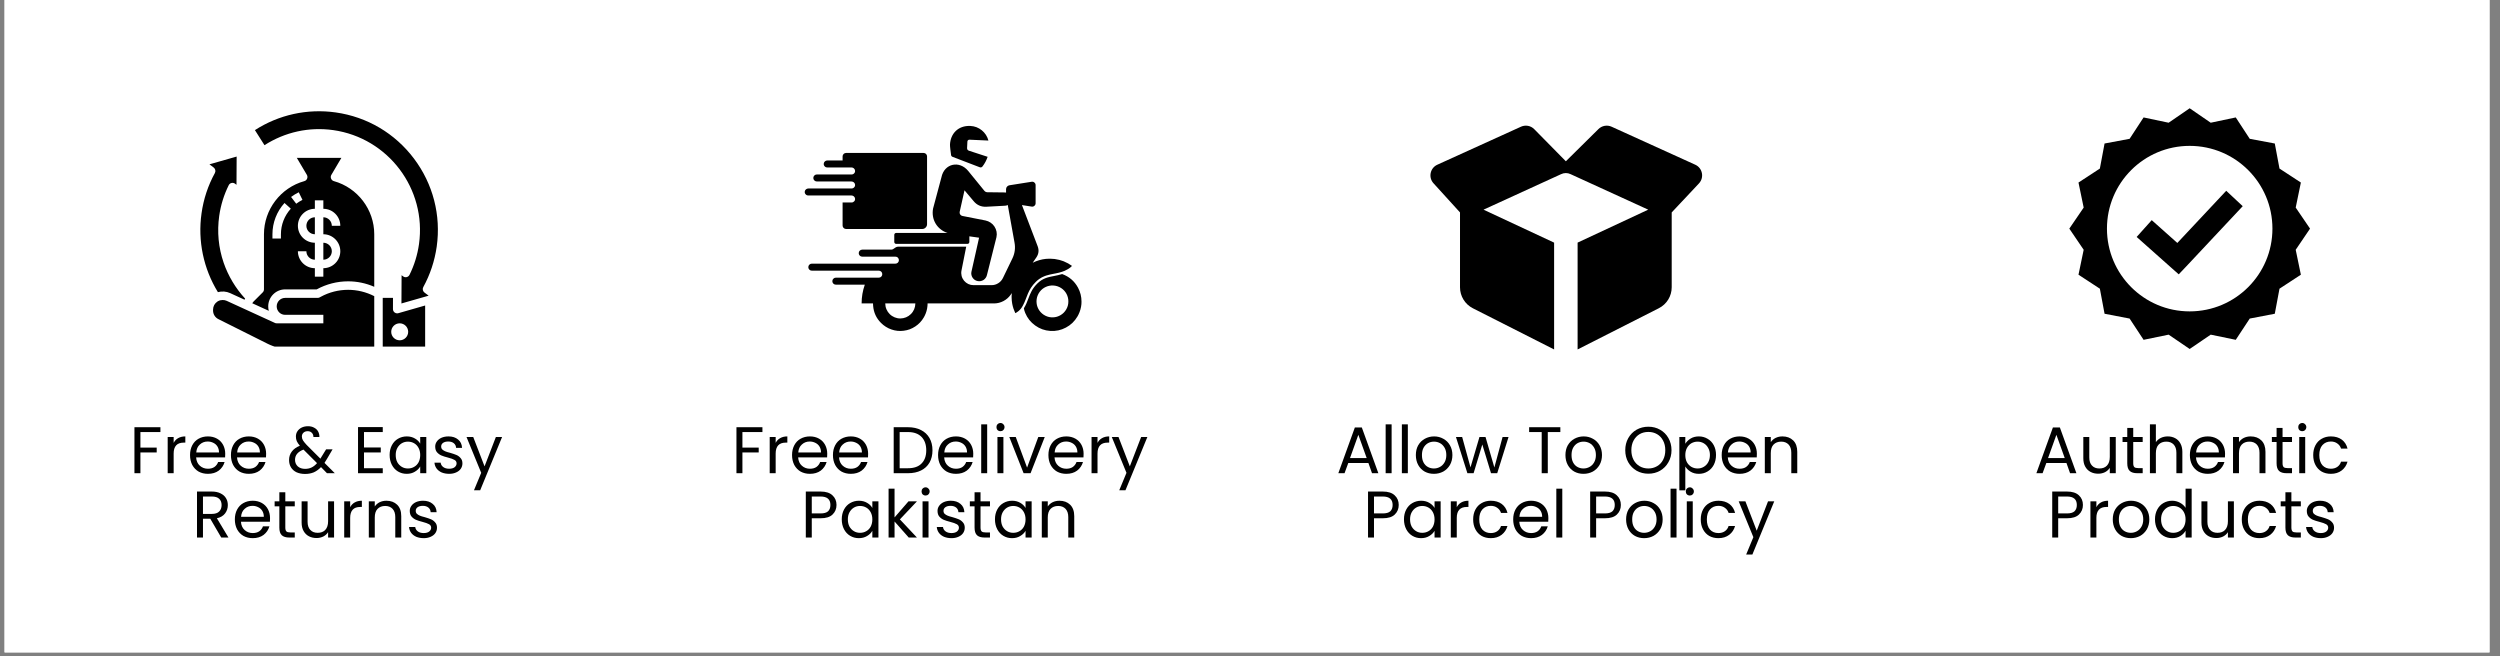
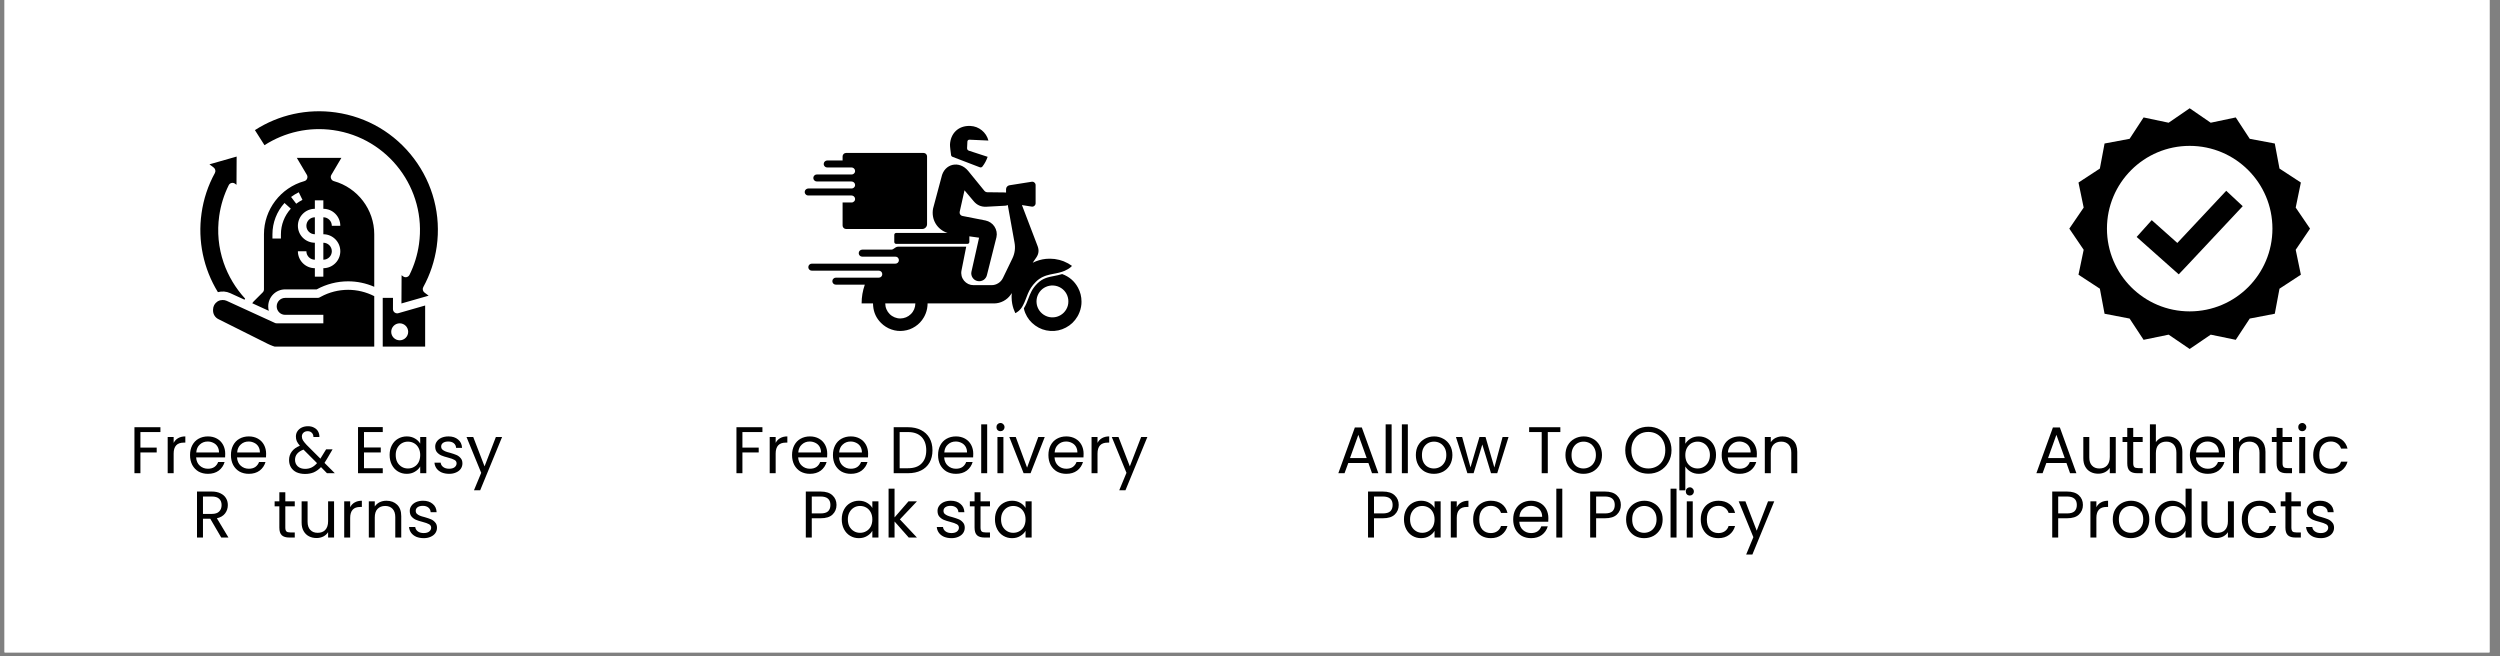
<svg xmlns="http://www.w3.org/2000/svg" width="419" zoomAndPan="magnify" viewBox="0 0 314.25 82.5" height="110" preserveAspectRatio="xMidYMid meet" version="1.0">
  <rect x="0" y="0" width="314.25" height="82.5" fill="#808080" stroke="none" />
  <defs>
    <g />
    <clipPath id="deed7d4b91">
      <path d="M 0.574 0 L 312.93 0 L 312.93 82.004 L 0.574 82.004 Z M 0.574 0 " clip-rule="nonzero" />
    </clipPath>
    <clipPath id="749e029ca0">
      <path d="M 25 13.633 L 55.418 13.633 L 55.418 43.566 L 25 43.566 Z M 25 13.633 " clip-rule="nonzero" />
    </clipPath>
    <clipPath id="fefb6ef64b">
      <path d="M 101.129 15.762 L 136 15.762 L 136 41.609 L 101.129 41.609 Z M 101.129 15.762 " clip-rule="nonzero" />
    </clipPath>
    <clipPath id="26fc939e4b">
-       <path d="M 179.055 15.691 L 214 15.691 L 214 44 L 179.055 44 Z M 179.055 15.691 " clip-rule="nonzero" />
-     </clipPath>
+       </clipPath>
    <clipPath id="31690f339c">
      <path d="M 260.113 13.609 L 290.699 13.609 L 290.699 44 L 260.113 44 Z M 260.113 13.609 " clip-rule="nonzero" />
    </clipPath>
  </defs>
  <g clip-path="url(#deed7d4b91)">
    <path fill="#ffffff" d="M 0.574 0 L 312.93 0 L 312.93 82.004 L 0.574 82.004 Z M 0.574 0 " fill-opacity="1" fill-rule="nonzero" />
    <path fill="#ffffff" d="M 0.574 0 L 312.93 0 L 312.93 82.004 L 0.574 82.004 Z M 0.574 0 " fill-opacity="1" fill-rule="nonzero" />
  </g>
  <g clip-path="url(#749e029ca0)">
    <path fill="#000000" d="M 42.199 14.133 C 38.637 13.629 35.055 14.418 32.043 16.355 L 33.246 18.25 C 35.809 16.602 38.855 15.926 41.887 16.355 C 48.809 17.336 53.645 23.762 52.668 30.684 C 52.477 32.039 52.074 33.34 51.473 34.551 C 51.402 34.695 51.27 34.797 51.117 34.832 C 50.961 34.871 50.797 34.836 50.672 34.738 L 50.48 34.594 L 50.461 38.145 L 53.879 37.168 L 53.352 36.77 C 53.141 36.609 53.078 36.316 53.207 36.086 C 54.07 34.508 54.637 32.801 54.895 31 C 55.449 27.051 54.434 23.125 52.039 19.938 C 49.641 16.754 46.148 14.691 42.199 14.133 Z M 49.176 41.711 C 49.176 42.297 49.652 42.777 50.242 42.777 C 50.828 42.777 51.309 42.297 51.309 41.711 C 51.309 41.121 50.828 40.641 50.242 40.641 C 49.652 40.641 49.176 41.121 49.176 41.711 Z M 49.398 37.445 L 49.395 38.855 C 49.395 39.02 49.473 39.18 49.605 39.281 C 49.699 39.352 49.812 39.391 49.926 39.391 C 49.977 39.391 50.023 39.383 50.074 39.367 L 53.441 38.402 L 53.441 43.84 L 48.109 43.84 L 48.109 37.445 Z M 41.711 31.582 C 41.711 30.992 41.23 30.512 40.645 30.512 L 40.645 32.645 C 41.23 32.645 41.711 32.168 41.711 31.582 Z M 39.578 29.445 L 39.578 27.312 C 38.988 27.312 38.512 27.793 38.512 28.383 C 38.512 28.969 38.988 29.445 39.578 29.445 Z M 37.445 28.383 C 37.445 29.559 38.402 30.512 39.578 30.512 L 39.578 32.645 C 38.988 32.645 38.512 32.168 38.512 31.582 L 37.445 31.582 C 37.445 32.754 38.402 33.711 39.578 33.711 L 39.578 34.777 L 40.645 34.777 L 40.645 33.711 C 41.82 33.711 42.777 32.754 42.777 31.582 C 42.777 30.406 41.82 29.445 40.645 29.445 L 40.645 27.312 C 41.23 27.312 41.711 27.793 41.711 28.383 L 42.777 28.383 C 42.777 27.203 41.82 26.246 40.645 26.246 L 40.645 25.184 L 39.578 25.184 L 39.578 26.246 C 38.402 26.246 37.445 27.203 37.445 28.383 Z M 37.234 25.609 C 37.48 25.426 37.742 25.262 38.02 25.125 L 37.555 24.168 C 37.215 24.332 36.895 24.531 36.59 24.758 Z M 36.555 26.23 L 35.762 25.516 C 34.785 26.594 34.246 27.992 34.246 29.445 L 34.246 29.98 L 35.312 29.98 L 35.312 29.445 C 35.312 28.258 35.754 27.113 36.555 26.23 Z M 38.605 22.449 C 38.668 22.297 38.656 22.125 38.574 21.98 L 37.312 19.848 L 42.91 19.848 L 41.652 21.98 C 41.562 22.125 41.555 22.297 41.617 22.449 C 41.676 22.605 41.809 22.723 41.965 22.766 C 44.953 23.598 47.043 26.34 47.043 29.445 L 47.043 36.051 C 46.008 35.598 44.887 35.363 43.758 35.363 C 42.383 35.363 41.023 35.711 39.816 36.371 L 39.797 36.375 L 35.844 36.375 C 34.668 36.375 33.715 37.336 33.715 38.512 C 33.715 38.703 33.738 38.891 33.789 39.07 L 31.707 38.117 C 31.754 38.043 31.805 37.973 31.863 37.914 L 33.023 36.754 C 33.125 36.652 33.18 36.52 33.18 36.375 L 33.18 29.445 C 33.18 26.34 35.27 23.598 38.258 22.766 C 38.418 22.723 38.547 22.605 38.605 22.449 Z M 25.332 26.824 C 24.844 30.27 25.574 33.766 27.391 36.723 C 27.898 36.586 28.449 36.621 28.938 36.848 L 30.738 37.672 C 30.762 37.625 30.789 37.582 30.812 37.535 C 29.617 36.242 28.688 34.691 28.113 33.027 C 27.461 31.125 27.273 29.145 27.555 27.141 C 27.746 25.789 28.148 24.492 28.75 23.281 C 28.816 23.137 28.949 23.035 29.102 23 C 29.258 22.961 29.422 22.996 29.547 23.094 L 29.727 23.23 L 29.746 19.68 L 26.328 20.656 L 26.867 21.062 C 27.074 21.223 27.137 21.516 27.012 21.746 C 26.148 23.32 25.582 25.027 25.332 26.824 Z M 27.449 40.113 C 27.039 39.91 26.781 39.492 26.781 39.031 L 26.781 38.918 C 26.781 38.719 26.832 38.52 26.926 38.34 C 27.023 38.168 27.16 38.016 27.328 37.906 C 27.355 37.887 27.387 37.867 27.426 37.848 C 27.602 37.754 27.797 37.711 27.992 37.711 C 28.164 37.711 28.336 37.742 28.496 37.816 L 34.559 40.594 C 34.629 40.629 34.703 40.641 34.781 40.641 L 40.645 40.641 L 40.645 39.574 L 35.844 39.574 C 35.559 39.574 35.293 39.465 35.094 39.266 C 34.891 39.062 34.781 38.797 34.781 38.512 C 34.781 37.922 35.258 37.445 35.844 37.445 L 39.934 37.445 C 40.023 37.445 40.109 37.422 40.188 37.379 L 40.324 37.305 C 41.375 36.73 42.562 36.43 43.758 36.43 C 44.898 36.43 46.031 36.707 47.043 37.227 L 47.043 43.84 L 36.289 43.84 C 35.383 43.84 34.477 43.629 33.664 43.223 L 27.449 40.113 " fill-opacity="1" fill-rule="nonzero" />
  </g>
  <g clip-path="url(#fefb6ef64b)">
    <path fill="#000000" d="M 135.504 36.156 C 135.059 35.336 134.391 34.766 133.512 34.449 C 133.184 34.547 132.852 34.629 132.52 34.688 C 131.777 34.828 131.07 34.965 130.406 35.625 C 129.738 36.281 129.508 36.891 129.262 37.535 C 129.113 37.934 128.957 38.344 128.699 38.754 C 128.734 38.957 128.793 39.156 128.875 39.348 C 129.141 39.988 129.559 40.512 130.129 40.918 C 130.691 41.324 131.324 41.551 132.02 41.598 C 132.715 41.645 133.367 41.504 133.984 41.176 C 134.602 40.852 135.082 40.383 135.434 39.785 C 135.477 39.711 135.516 39.637 135.555 39.562 C 135.766 39.141 135.891 38.699 135.934 38.227 C 135.941 38.121 135.945 38.02 135.945 37.914 C 135.945 37.293 135.801 36.707 135.504 36.156 Z M 134.223 38.43 C 134.176 38.594 134.109 38.746 134.027 38.891 C 133.941 39.039 133.84 39.172 133.723 39.293 C 133.605 39.414 133.473 39.516 133.328 39.605 C 133.184 39.691 133.031 39.758 132.871 39.809 C 132.707 39.855 132.547 39.887 132.375 39.891 C 132.211 39.898 132.043 39.887 131.875 39.852 C 131.715 39.816 131.555 39.762 131.402 39.684 C 131.25 39.609 131.113 39.516 130.984 39.406 C 130.855 39.297 130.746 39.172 130.648 39.035 C 130.551 38.895 130.473 38.75 130.414 38.59 C 130.355 38.434 130.316 38.27 130.301 38.102 C 130.281 37.934 130.285 37.77 130.309 37.602 C 130.332 37.434 130.375 37.273 130.441 37.121 C 130.504 36.965 130.59 36.816 130.688 36.684 C 130.793 36.547 130.906 36.43 131.039 36.32 C 131.172 36.219 131.312 36.129 131.465 36.062 C 131.621 35.992 131.781 35.941 131.949 35.914 C 132.113 35.883 132.281 35.875 132.449 35.891 C 132.613 35.902 132.781 35.938 132.941 35.992 C 133.102 36.047 133.25 36.121 133.391 36.211 C 133.531 36.305 133.66 36.41 133.773 36.535 C 133.887 36.66 133.984 36.797 134.062 36.945 C 134.141 37.094 134.199 37.25 134.238 37.414 C 134.281 37.582 134.297 37.742 134.293 37.914 C 134.293 38.09 134.27 38.262 134.223 38.43 Z M 130.641 35.062 C 130.844 34.918 131.066 34.801 131.301 34.711 C 131.371 34.684 131.449 34.656 131.523 34.633 C 131.82 34.543 132.117 34.473 132.426 34.418 C 132.5 34.406 132.578 34.387 132.652 34.375 C 132.766 34.352 132.871 34.328 132.98 34.305 C 133.023 34.293 133.07 34.285 133.117 34.273 C 133.359 34.215 133.594 34.137 133.824 34.043 C 133.969 33.98 134.113 33.902 134.254 33.82 C 134.312 33.785 134.363 33.75 134.414 33.715 C 134.539 33.637 134.648 33.535 134.746 33.422 C 134.441 33.195 134.109 33.012 133.758 32.871 C 133.727 32.859 133.699 32.848 133.668 32.832 C 133.512 32.773 133.348 32.723 133.184 32.676 C 133.152 32.672 133.121 32.664 133.09 32.656 C 132.918 32.613 132.742 32.582 132.566 32.555 C 132.387 32.535 132.203 32.52 132.02 32.52 C 131.984 32.52 131.949 32.52 131.914 32.52 C 131.773 32.52 131.625 32.523 131.48 32.539 C 130.895 32.598 130.34 32.762 129.812 33.027 L 130.113 32.586 L 130.262 32.371 C 130.566 31.93 130.625 31.457 130.434 30.953 L 128.457 25.777 L 129.676 25.969 C 129.809 25.992 129.922 25.961 130.023 25.871 C 130.125 25.785 130.176 25.68 130.176 25.543 L 130.176 23.273 C 130.176 23.141 130.125 23.031 130.023 22.945 C 129.922 22.855 129.809 22.824 129.676 22.848 L 126.887 23.289 C 126.766 23.309 126.66 23.367 126.582 23.461 C 126.5 23.555 126.461 23.664 126.461 23.789 L 126.461 24.211 C 126.418 24.199 126.371 24.191 126.332 24.191 L 124.105 24.164 C 123.949 24.156 123.82 24.094 123.723 23.969 L 121.707 21.492 C 120.594 20.129 118.695 20.551 118.34 22.277 L 117.289 26.207 C 117.227 26.531 117.219 26.859 117.273 27.184 C 117.324 27.512 117.438 27.816 117.605 28.102 C 117.773 28.383 117.988 28.629 118.25 28.828 C 118.508 29.035 118.797 29.184 119.113 29.281 L 112.652 29.281 C 112.586 29.281 112.531 29.301 112.48 29.348 C 112.438 29.395 112.41 29.453 112.41 29.52 L 112.41 30.418 C 112.41 30.484 112.438 30.539 112.48 30.586 C 112.531 30.633 112.586 30.656 112.652 30.656 L 121.609 30.656 C 121.672 30.656 121.734 30.633 121.777 30.586 C 121.824 30.539 121.848 30.484 121.848 30.418 L 121.848 29.707 L 123.07 29.879 L 122.105 34.18 C 122.078 34.309 122.082 34.438 122.109 34.566 C 122.141 34.695 122.188 34.812 122.262 34.918 C 122.336 35.027 122.43 35.117 122.539 35.191 C 122.648 35.258 122.766 35.309 122.895 35.332 C 123.023 35.355 123.152 35.355 123.281 35.332 C 123.41 35.309 123.527 35.254 123.637 35.188 C 123.746 35.113 123.836 35.023 123.91 34.914 C 123.984 34.805 124.035 34.688 124.062 34.559 L 125.254 29.816 C 125.305 29.586 125.309 29.352 125.266 29.121 C 125.219 28.887 125.133 28.676 125.004 28.477 C 124.875 28.281 124.715 28.117 124.516 27.984 C 124.32 27.855 124.109 27.762 123.879 27.715 C 122.871 27.516 121.621 27.27 120.973 27.145 C 120.852 27.121 120.758 27.059 120.691 26.953 C 120.625 26.852 120.605 26.738 120.633 26.621 L 121.238 23.922 L 122.375 25.27 C 122.785 25.773 123.312 26.012 123.957 25.988 L 126.332 25.859 C 126.453 25.855 126.57 25.824 126.676 25.77 L 127.527 30.504 C 127.652 31.191 127.562 31.848 127.262 32.477 L 126.07 34.941 C 125.934 35.219 125.742 35.438 125.477 35.602 C 125.215 35.766 124.938 35.844 124.625 35.844 L 122.371 35.844 C 122.141 35.844 121.922 35.797 121.711 35.699 C 121.504 35.598 121.328 35.461 121.18 35.285 C 121.035 35.102 120.93 34.902 120.875 34.68 C 120.82 34.453 120.812 34.23 120.859 34.004 L 121.453 31.004 L 112.918 31.004 C 112.797 31.004 112.688 31.035 112.586 31.098 C 112.504 31.148 112.398 31.215 112.27 31.309 C 112.195 31.355 112.117 31.379 112.035 31.379 L 108.383 31.379 C 108.262 31.379 108.156 31.426 108.07 31.508 C 107.988 31.594 107.941 31.699 107.941 31.82 C 107.941 31.941 107.988 32.047 108.07 32.133 C 108.156 32.219 108.262 32.262 108.383 32.262 L 112.551 32.262 C 112.672 32.262 112.777 32.301 112.863 32.391 C 112.949 32.477 112.992 32.582 112.992 32.703 C 112.992 32.824 112.949 32.926 112.863 33.016 C 112.777 33.098 112.672 33.141 112.551 33.141 L 102.047 33.141 C 101.926 33.141 101.82 33.184 101.734 33.27 C 101.648 33.359 101.605 33.461 101.605 33.582 C 101.605 33.703 101.648 33.809 101.734 33.895 C 101.82 33.98 101.926 34.023 102.047 34.023 L 110.457 34.023 C 110.578 34.02 110.688 34.066 110.773 34.148 C 110.859 34.234 110.902 34.34 110.902 34.465 C 110.902 34.586 110.859 34.691 110.773 34.777 C 110.688 34.863 110.578 34.906 110.457 34.902 L 105.066 34.902 C 104.945 34.902 104.84 34.945 104.754 35.035 C 104.668 35.117 104.625 35.223 104.625 35.344 C 104.625 35.465 104.668 35.566 104.754 35.656 C 104.84 35.742 104.945 35.781 105.066 35.781 L 108.707 35.781 C 108.438 36.547 108.305 37.332 108.305 38.141 L 109.738 38.141 C 109.738 38.148 109.738 38.156 109.738 38.164 C 109.738 38.266 109.746 38.363 109.754 38.457 C 109.824 39.289 110.152 40 110.742 40.59 C 110.926 40.777 111.133 40.941 111.352 41.078 C 111.57 41.219 111.809 41.332 112.055 41.414 C 112.305 41.504 112.559 41.559 112.816 41.586 C 113.078 41.613 113.34 41.609 113.598 41.574 C 113.859 41.543 114.113 41.48 114.359 41.391 C 114.602 41.297 114.836 41.18 115.051 41.035 C 115.27 40.891 115.473 40.723 115.648 40.535 C 115.828 40.344 115.984 40.137 116.117 39.906 C 116.156 39.84 116.195 39.77 116.23 39.699 C 116.426 39.309 116.543 38.895 116.582 38.457 C 116.59 38.363 116.598 38.266 116.598 38.164 C 116.598 38.156 116.594 38.148 116.594 38.141 L 124.965 38.141 C 125.375 38.137 125.766 38.035 126.133 37.844 C 126.496 37.652 126.801 37.387 127.039 37.051 L 127.18 36.84 C 127.148 37.156 127.148 37.469 127.18 37.785 C 127.195 37.926 127.215 38.055 127.238 38.191 C 127.316 38.598 127.445 38.988 127.621 39.363 C 127.68 39.34 127.734 39.309 127.793 39.273 C 127.879 39.223 127.957 39.164 128.035 39.098 C 128.141 39.008 128.234 38.91 128.324 38.801 C 128.371 38.738 128.418 38.676 128.461 38.605 C 128.516 38.516 128.57 38.426 128.613 38.336 C 129.109 37.402 129.164 36.453 130.211 35.422 C 130.344 35.289 130.488 35.168 130.641 35.062 Z M 115.059 38.164 C 115.055 38.414 115.004 38.652 114.906 38.883 C 114.809 39.109 114.672 39.312 114.492 39.484 C 114.316 39.66 114.117 39.793 113.887 39.887 C 113.652 39.98 113.414 40.031 113.168 40.031 C 112.918 40.031 112.68 39.98 112.449 39.887 C 112.223 39.793 112.016 39.66 111.84 39.484 C 111.664 39.312 111.527 39.109 111.43 38.883 C 111.328 38.652 111.281 38.414 111.277 38.164 C 111.277 38.156 111.281 38.148 111.281 38.141 L 115.055 38.141 C 115.055 38.148 115.059 38.156 115.059 38.164 Z M 119.547 19.465 C 119.496 19.109 119.402 18.367 119.414 18.172 C 119.477 16.816 120.422 15.762 121.98 15.832 C 122.242 15.844 122.496 15.895 122.742 15.988 C 122.984 16.082 123.211 16.215 123.414 16.379 C 123.617 16.543 123.789 16.738 123.934 16.957 C 124.074 17.18 124.18 17.414 124.246 17.668 L 121.859 17.559 C 121.793 17.559 121.73 17.578 121.68 17.625 C 121.629 17.668 121.605 17.727 121.602 17.793 L 121.562 18.602 C 121.555 18.777 121.633 18.891 121.797 18.945 L 124.145 19.711 C 124 20.148 123.785 20.547 123.508 20.914 C 123.41 21.043 123.285 21.078 123.133 21.016 L 119.746 19.719 C 119.629 19.676 119.559 19.586 119.543 19.465 Z M 105.914 24.57 L 101.594 24.57 C 101.465 24.57 101.355 24.523 101.27 24.426 C 101.18 24.328 101.145 24.219 101.156 24.086 C 101.18 23.855 101.391 23.691 101.621 23.691 L 107.043 23.691 C 107.176 23.691 107.281 23.641 107.371 23.543 C 107.461 23.449 107.496 23.336 107.48 23.203 C 107.461 22.977 107.25 22.812 107.02 22.812 L 102.676 22.812 C 102.555 22.812 102.449 22.766 102.363 22.68 C 102.277 22.598 102.234 22.492 102.234 22.371 C 102.234 22.25 102.277 22.145 102.363 22.059 C 102.449 21.973 102.555 21.93 102.676 21.93 L 107.043 21.93 C 107.176 21.93 107.281 21.883 107.371 21.785 C 107.461 21.688 107.496 21.574 107.48 21.445 C 107.461 21.215 107.25 21.047 107.02 21.047 L 103.984 21.047 C 103.852 21.047 103.742 21 103.656 20.902 C 103.566 20.805 103.531 20.691 103.547 20.562 C 103.566 20.332 103.777 20.168 104.008 20.168 L 105.914 20.168 L 105.914 19.66 C 105.914 19.543 105.957 19.438 106.043 19.352 C 106.129 19.27 106.23 19.227 106.348 19.227 L 116.098 19.227 C 116.215 19.227 116.32 19.27 116.402 19.352 C 116.488 19.438 116.531 19.543 116.531 19.66 L 116.531 28.172 C 116.531 28.34 116.473 28.484 116.355 28.602 C 116.234 28.723 116.09 28.785 115.922 28.785 L 106.348 28.785 C 106.23 28.785 106.129 28.738 106.043 28.656 C 105.957 28.57 105.914 28.469 105.914 28.348 L 105.914 25.453 L 107.043 25.453 C 107.176 25.453 107.281 25.402 107.371 25.309 C 107.461 25.211 107.496 25.094 107.48 24.965 C 107.461 24.738 107.25 24.57 107.02 24.57 Z M 105.914 24.57 " fill-opacity="1" fill-rule="nonzero" />
  </g>
  <g clip-path="url(#26fc939e4b)">
    <path fill="#000000" d="M 200.922 16.227 L 196.828 20.273 L 192.844 16.227 C 192.41 15.793 191.754 15.672 191.188 15.926 L 180.676 20.703 C 179.758 21.117 179.516 22.309 180.199 23.047 L 183.523 26.703 L 183.523 36.113 C 183.523 37.227 184.148 38.246 185.141 38.75 L 195.352 43.926 L 195.352 30.5 L 186.48 26.355 L 196.223 21.895 C 196.602 21.707 197.055 21.707 197.43 21.895 L 207.18 26.355 L 198.305 30.496 L 198.305 43.926 L 208.512 38.746 C 209.508 38.242 210.133 37.227 210.133 36.109 L 210.133 26.703 L 213.566 23.047 C 214.246 22.309 214.008 21.117 213.09 20.703 L 202.574 15.926 C 202.016 15.672 201.359 15.793 200.922 16.227 Z M 200.922 16.227 " fill-opacity="1" fill-rule="nonzero" />
  </g>
  <g clip-path="url(#31690f339c)">
    <path fill="#000000" d="M 275.242 13.609 L 272.598 15.426 L 269.449 14.762 L 267.691 17.449 L 264.543 18.039 L 263.953 21.188 L 261.266 22.945 L 261.918 26.094 L 260.113 28.738 L 261.918 31.398 L 261.266 34.531 L 263.953 36.289 L 264.543 39.438 L 267.691 40.043 L 269.449 42.715 L 272.598 42.066 L 275.242 43.867 L 277.887 42.066 L 281.035 42.715 L 282.793 40.043 L 285.941 39.438 L 286.531 36.289 L 289.219 34.531 L 288.57 31.398 L 290.371 28.738 L 288.57 26.094 L 289.219 22.945 L 286.531 21.188 L 285.941 18.039 L 282.793 17.449 L 281.035 14.762 L 277.887 15.426 Z M 275.242 18.336 C 280.988 18.336 285.645 22.992 285.645 28.738 C 285.645 34.484 280.988 39.141 275.242 39.141 C 269.5 39.141 264.844 34.484 264.844 28.738 C 264.844 22.992 269.5 18.336 275.242 18.336 Z M 279.836 23.98 L 273.691 30.539 L 270.473 27.672 L 268.578 29.785 L 272.836 33.57 L 273.867 34.484 L 274.816 33.484 L 281.91 25.918 Z M 279.836 23.98 " fill-opacity="1" fill-rule="nonzero" />
  </g>
  <g fill="#000000" fill-opacity="1">
    <g transform="translate(16.259, 59.482)">
      <g>
        <path d="M 3.906 -5.781 L 3.906 -5.172 L 1.391 -5.172 L 1.391 -3.219 L 3.438 -3.219 L 3.438 -2.609 L 1.391 -2.609 L 1.391 0 L 0.641 0 L 0.641 -5.781 Z M 3.906 -5.781 " />
      </g>
    </g>
  </g>
  <g fill="#000000" fill-opacity="1">
    <g transform="translate(20.437, 59.482)">
      <g>
        <path d="M 1.391 -3.812 C 1.523 -4.07 1.711 -4.27 1.953 -4.406 C 2.203 -4.551 2.504 -4.625 2.859 -4.625 L 2.859 -3.844 L 2.656 -3.844 C 1.812 -3.844 1.391 -3.383 1.391 -2.469 L 1.391 0 L 0.641 0 L 0.641 -4.547 L 1.391 -4.547 Z M 1.391 -3.812 " />
      </g>
    </g>
  </g>
  <g fill="#000000" fill-opacity="1">
    <g transform="translate(23.529, 59.482)">
      <g>
        <path d="M 4.781 -2.453 C 4.781 -2.305 4.773 -2.148 4.766 -1.984 L 1.125 -1.984 C 1.156 -1.535 1.312 -1.188 1.594 -0.938 C 1.875 -0.688 2.211 -0.562 2.609 -0.562 C 2.93 -0.562 3.203 -0.633 3.422 -0.781 C 3.641 -0.938 3.797 -1.145 3.891 -1.406 L 4.703 -1.406 C 4.578 -0.969 4.332 -0.609 3.969 -0.328 C 3.602 -0.055 3.148 0.078 2.609 0.078 C 2.172 0.078 1.781 -0.016 1.438 -0.203 C 1.102 -0.398 0.836 -0.676 0.641 -1.031 C 0.453 -1.395 0.359 -1.812 0.359 -2.281 C 0.359 -2.75 0.453 -3.16 0.641 -3.516 C 0.828 -3.867 1.086 -4.141 1.422 -4.328 C 1.766 -4.523 2.16 -4.625 2.609 -4.625 C 3.035 -4.625 3.414 -4.531 3.75 -4.344 C 4.082 -4.156 4.336 -3.895 4.516 -3.562 C 4.691 -3.227 4.781 -2.859 4.781 -2.453 Z M 4 -2.609 C 4 -2.891 3.938 -3.133 3.812 -3.344 C 3.688 -3.551 3.516 -3.707 3.297 -3.812 C 3.078 -3.926 2.836 -3.984 2.578 -3.984 C 2.191 -3.984 1.863 -3.859 1.594 -3.609 C 1.32 -3.367 1.172 -3.035 1.141 -2.609 Z M 4 -2.609 " />
      </g>
    </g>
  </g>
  <g fill="#000000" fill-opacity="1">
    <g transform="translate(28.67, 59.482)">
      <g>
        <path d="M 4.781 -2.453 C 4.781 -2.305 4.773 -2.148 4.766 -1.984 L 1.125 -1.984 C 1.156 -1.535 1.312 -1.188 1.594 -0.938 C 1.875 -0.688 2.211 -0.562 2.609 -0.562 C 2.93 -0.562 3.203 -0.633 3.422 -0.781 C 3.641 -0.938 3.797 -1.145 3.891 -1.406 L 4.703 -1.406 C 4.578 -0.969 4.332 -0.609 3.969 -0.328 C 3.602 -0.055 3.148 0.078 2.609 0.078 C 2.172 0.078 1.781 -0.016 1.438 -0.203 C 1.102 -0.398 0.836 -0.676 0.641 -1.031 C 0.453 -1.395 0.359 -1.812 0.359 -2.281 C 0.359 -2.75 0.453 -3.16 0.641 -3.516 C 0.828 -3.867 1.086 -4.141 1.422 -4.328 C 1.766 -4.523 2.16 -4.625 2.609 -4.625 C 3.035 -4.625 3.414 -4.531 3.75 -4.344 C 4.082 -4.156 4.336 -3.895 4.516 -3.562 C 4.691 -3.227 4.781 -2.859 4.781 -2.453 Z M 4 -2.609 C 4 -2.891 3.938 -3.133 3.812 -3.344 C 3.688 -3.551 3.516 -3.707 3.297 -3.812 C 3.078 -3.926 2.836 -3.984 2.578 -3.984 C 2.191 -3.984 1.863 -3.859 1.594 -3.609 C 1.32 -3.367 1.172 -3.035 1.141 -2.609 Z M 4 -2.609 " />
      </g>
    </g>
  </g>
  <g fill="#000000" fill-opacity="1">
    <g transform="translate(33.81, 59.482)">
      <g />
    </g>
  </g>
  <g fill="#000000" fill-opacity="1">
    <g transform="translate(36.023, 59.482)">
      <g>
        <path d="M 5.078 0 L 4.328 -0.766 C 4.047 -0.473 3.742 -0.254 3.422 -0.109 C 3.098 0.023 2.734 0.094 2.328 0.094 C 1.93 0.094 1.578 0.023 1.266 -0.109 C 0.961 -0.254 0.727 -0.457 0.562 -0.719 C 0.395 -0.988 0.312 -1.301 0.312 -1.656 C 0.312 -2.062 0.426 -2.414 0.656 -2.719 C 0.883 -3.031 1.223 -3.273 1.672 -3.453 C 1.492 -3.66 1.363 -3.852 1.281 -4.031 C 1.207 -4.207 1.172 -4.398 1.172 -4.609 C 1.172 -4.859 1.234 -5.078 1.359 -5.266 C 1.484 -5.461 1.66 -5.617 1.891 -5.734 C 2.117 -5.848 2.391 -5.906 2.703 -5.906 C 2.992 -5.906 3.25 -5.844 3.469 -5.719 C 3.695 -5.602 3.863 -5.441 3.969 -5.234 C 4.082 -5.023 4.133 -4.797 4.125 -4.547 L 3.375 -4.547 C 3.375 -4.773 3.305 -4.953 3.172 -5.078 C 3.047 -5.211 2.875 -5.281 2.656 -5.281 C 2.438 -5.281 2.258 -5.219 2.125 -5.094 C 1.988 -4.969 1.922 -4.805 1.922 -4.609 C 1.922 -4.441 1.969 -4.281 2.062 -4.125 C 2.156 -3.977 2.305 -3.789 2.516 -3.562 L 4.25 -1.828 L 4.391 -2.062 L 4.969 -3 L 5.781 -3 L 5.094 -1.828 C 5 -1.66 4.891 -1.484 4.766 -1.297 L 6.062 0 Z M 2.328 -0.547 C 2.629 -0.547 2.898 -0.602 3.141 -0.719 C 3.379 -0.832 3.609 -1.016 3.828 -1.266 L 2.125 -2.969 C 1.414 -2.695 1.062 -2.27 1.062 -1.688 C 1.062 -1.352 1.176 -1.078 1.406 -0.859 C 1.645 -0.648 1.953 -0.547 2.328 -0.547 Z M 2.328 -0.547 " />
      </g>
    </g>
  </g>
  <g fill="#000000" fill-opacity="1">
    <g transform="translate(42.15, 59.482)">
      <g />
    </g>
  </g>
  <g fill="#000000" fill-opacity="1">
    <g transform="translate(44.363, 59.482)">
      <g>
        <path d="M 1.391 -5.172 L 1.391 -3.234 L 3.5 -3.234 L 3.5 -2.609 L 1.391 -2.609 L 1.391 -0.625 L 3.75 -0.625 L 3.75 0 L 0.641 0 L 0.641 -5.797 L 3.75 -5.797 L 3.75 -5.172 Z M 1.391 -5.172 " />
      </g>
    </g>
  </g>
  <g fill="#000000" fill-opacity="1">
    <g transform="translate(48.617, 59.482)">
      <g>
        <path d="M 0.359 -2.297 C 0.359 -2.754 0.453 -3.16 0.641 -3.516 C 0.828 -3.867 1.082 -4.141 1.406 -4.328 C 1.738 -4.523 2.109 -4.625 2.516 -4.625 C 2.91 -4.625 3.254 -4.535 3.547 -4.359 C 3.836 -4.191 4.055 -3.977 4.203 -3.719 L 4.203 -4.547 L 4.969 -4.547 L 4.969 0 L 4.203 0 L 4.203 -0.844 C 4.055 -0.582 3.832 -0.363 3.531 -0.188 C 3.238 -0.008 2.895 0.078 2.5 0.078 C 2.102 0.078 1.738 -0.02 1.406 -0.219 C 1.082 -0.414 0.828 -0.691 0.641 -1.047 C 0.453 -1.41 0.359 -1.828 0.359 -2.297 Z M 4.203 -2.281 C 4.203 -2.625 4.133 -2.922 4 -3.172 C 3.863 -3.43 3.676 -3.629 3.438 -3.766 C 3.207 -3.898 2.945 -3.969 2.656 -3.969 C 2.375 -3.969 2.117 -3.898 1.891 -3.766 C 1.66 -3.629 1.473 -3.43 1.328 -3.172 C 1.191 -2.922 1.125 -2.629 1.125 -2.297 C 1.125 -1.941 1.191 -1.633 1.328 -1.375 C 1.473 -1.125 1.66 -0.93 1.891 -0.797 C 2.117 -0.66 2.375 -0.594 2.656 -0.594 C 2.945 -0.594 3.207 -0.66 3.438 -0.797 C 3.676 -0.93 3.863 -1.125 4 -1.375 C 4.133 -1.633 4.203 -1.938 4.203 -2.281 Z M 4.203 -2.281 " />
      </g>
    </g>
  </g>
  <g fill="#000000" fill-opacity="1">
    <g transform="translate(54.221, 59.482)">
      <g>
        <path d="M 2.25 0.078 C 1.895 0.078 1.578 0.02 1.297 -0.094 C 1.023 -0.219 0.812 -0.383 0.656 -0.594 C 0.5 -0.812 0.41 -1.055 0.391 -1.328 L 1.172 -1.328 C 1.191 -1.109 1.297 -0.926 1.484 -0.781 C 1.68 -0.633 1.93 -0.562 2.234 -0.562 C 2.523 -0.562 2.754 -0.625 2.922 -0.75 C 3.086 -0.883 3.172 -1.047 3.172 -1.234 C 3.172 -1.43 3.082 -1.578 2.906 -1.672 C 2.727 -1.773 2.453 -1.875 2.078 -1.969 C 1.742 -2.051 1.469 -2.141 1.25 -2.234 C 1.039 -2.328 0.859 -2.461 0.703 -2.641 C 0.555 -2.816 0.484 -3.055 0.484 -3.359 C 0.484 -3.586 0.551 -3.797 0.688 -3.984 C 0.82 -4.18 1.016 -4.336 1.266 -4.453 C 1.523 -4.566 1.82 -4.625 2.156 -4.625 C 2.656 -4.625 3.055 -4.492 3.359 -4.234 C 3.672 -3.984 3.836 -3.633 3.859 -3.188 L 3.109 -3.188 C 3.098 -3.426 3.004 -3.617 2.828 -3.766 C 2.648 -3.91 2.414 -3.984 2.125 -3.984 C 1.852 -3.984 1.633 -3.926 1.469 -3.812 C 1.312 -3.695 1.234 -3.547 1.234 -3.359 C 1.234 -3.203 1.281 -3.078 1.375 -2.984 C 1.477 -2.891 1.602 -2.812 1.75 -2.75 C 1.895 -2.688 2.098 -2.625 2.359 -2.562 C 2.68 -2.469 2.941 -2.379 3.141 -2.297 C 3.348 -2.211 3.523 -2.082 3.672 -1.906 C 3.828 -1.738 3.906 -1.516 3.906 -1.234 C 3.906 -0.984 3.836 -0.758 3.703 -0.562 C 3.566 -0.363 3.367 -0.207 3.109 -0.094 C 2.859 0.02 2.57 0.078 2.25 0.078 Z M 2.25 0.078 " />
      </g>
    </g>
  </g>
  <g fill="#000000" fill-opacity="1">
    <g transform="translate(58.549, 59.482)">
      <g>
        <path d="M 4.562 -4.547 L 1.812 2.141 L 1.031 2.141 L 1.938 -0.047 L 0.094 -4.547 L 0.938 -4.547 L 2.359 -0.859 L 3.781 -4.547 Z M 4.562 -4.547 " />
      </g>
    </g>
  </g>
  <g fill="#000000" fill-opacity="1">
    <g transform="translate(24.122, 67.568)">
      <g>
        <path d="M 3.688 0 L 2.312 -2.359 L 1.391 -2.359 L 1.391 0 L 0.641 0 L 0.641 -5.781 L 2.5 -5.781 C 2.938 -5.781 3.305 -5.703 3.609 -5.547 C 3.91 -5.398 4.133 -5.203 4.281 -4.953 C 4.438 -4.703 4.516 -4.41 4.516 -4.078 C 4.516 -3.68 4.398 -3.332 4.172 -3.031 C 3.941 -2.727 3.598 -2.523 3.141 -2.422 L 4.594 0 Z M 1.391 -2.969 L 2.5 -2.969 C 2.914 -2.969 3.223 -3.066 3.422 -3.266 C 3.629 -3.473 3.734 -3.742 3.734 -4.078 C 3.734 -4.422 3.629 -4.688 3.422 -4.875 C 3.223 -5.062 2.914 -5.156 2.5 -5.156 L 1.391 -5.156 Z M 1.391 -2.969 " />
      </g>
    </g>
  </g>
  <g fill="#000000" fill-opacity="1">
    <g transform="translate(29.162, 67.568)">
      <g>
-         <path d="M 4.781 -2.453 C 4.781 -2.305 4.773 -2.148 4.766 -1.984 L 1.125 -1.984 C 1.156 -1.535 1.312 -1.188 1.594 -0.938 C 1.875 -0.688 2.211 -0.562 2.609 -0.562 C 2.93 -0.562 3.203 -0.633 3.422 -0.781 C 3.641 -0.938 3.797 -1.145 3.891 -1.406 L 4.703 -1.406 C 4.578 -0.969 4.332 -0.609 3.969 -0.328 C 3.602 -0.055 3.148 0.078 2.609 0.078 C 2.172 0.078 1.781 -0.016 1.438 -0.203 C 1.102 -0.398 0.836 -0.676 0.641 -1.031 C 0.453 -1.395 0.359 -1.812 0.359 -2.281 C 0.359 -2.75 0.453 -3.16 0.641 -3.516 C 0.828 -3.867 1.086 -4.141 1.422 -4.328 C 1.766 -4.523 2.16 -4.625 2.609 -4.625 C 3.035 -4.625 3.414 -4.531 3.75 -4.344 C 4.082 -4.156 4.336 -3.895 4.516 -3.562 C 4.691 -3.227 4.781 -2.859 4.781 -2.453 Z M 4 -2.609 C 4 -2.891 3.938 -3.133 3.812 -3.344 C 3.688 -3.551 3.516 -3.707 3.297 -3.812 C 3.078 -3.926 2.836 -3.984 2.578 -3.984 C 2.191 -3.984 1.863 -3.859 1.594 -3.609 C 1.32 -3.367 1.172 -3.035 1.141 -2.609 Z M 4 -2.609 " />
-       </g>
+         </g>
    </g>
  </g>
  <g fill="#000000" fill-opacity="1">
    <g transform="translate(34.302, 67.568)">
      <g>
        <path d="M 1.562 -3.922 L 1.562 -1.25 C 1.562 -1.02 1.609 -0.859 1.703 -0.766 C 1.797 -0.68 1.957 -0.641 2.188 -0.641 L 2.75 -0.641 L 2.75 0 L 2.062 0 C 1.645 0 1.332 -0.094 1.125 -0.281 C 0.914 -0.477 0.812 -0.801 0.812 -1.25 L 0.812 -3.922 L 0.219 -3.922 L 0.219 -4.547 L 0.812 -4.547 L 0.812 -5.688 L 1.562 -5.688 L 1.562 -4.547 L 2.75 -4.547 L 2.75 -3.922 Z M 1.562 -3.922 " />
      </g>
    </g>
  </g>
  <g fill="#000000" fill-opacity="1">
    <g transform="translate(37.32, 67.568)">
      <g>
        <path d="M 4.672 -4.547 L 4.672 0 L 3.922 0 L 3.922 -0.672 C 3.773 -0.441 3.57 -0.258 3.312 -0.125 C 3.051 0 2.77 0.062 2.469 0.062 C 2.113 0.062 1.797 -0.008 1.516 -0.156 C 1.234 -0.301 1.008 -0.52 0.844 -0.812 C 0.676 -1.102 0.594 -1.461 0.594 -1.891 L 0.594 -4.547 L 1.344 -4.547 L 1.344 -1.984 C 1.344 -1.535 1.457 -1.191 1.688 -0.953 C 1.914 -0.711 2.223 -0.594 2.609 -0.594 C 3.016 -0.594 3.332 -0.711 3.562 -0.953 C 3.801 -1.203 3.922 -1.566 3.922 -2.047 L 3.922 -4.547 Z M 4.672 -4.547 " />
      </g>
    </g>
  </g>
  <g fill="#000000" fill-opacity="1">
    <g transform="translate(42.626, 67.568)">
      <g>
        <path d="M 1.391 -3.812 C 1.523 -4.07 1.711 -4.27 1.953 -4.406 C 2.203 -4.551 2.504 -4.625 2.859 -4.625 L 2.859 -3.844 L 2.656 -3.844 C 1.812 -3.844 1.391 -3.383 1.391 -2.469 L 1.391 0 L 0.641 0 L 0.641 -4.547 L 1.391 -4.547 Z M 1.391 -3.812 " />
      </g>
    </g>
  </g>
  <g fill="#000000" fill-opacity="1">
    <g transform="translate(45.718, 67.568)">
      <g>
        <path d="M 2.859 -4.625 C 3.41 -4.625 3.859 -4.457 4.203 -4.125 C 4.547 -3.789 4.719 -3.312 4.719 -2.688 L 4.719 0 L 3.969 0 L 3.969 -2.578 C 3.969 -3.023 3.852 -3.367 3.625 -3.609 C 3.395 -3.848 3.086 -3.969 2.703 -3.969 C 2.297 -3.969 1.973 -3.844 1.734 -3.594 C 1.504 -3.352 1.391 -2.992 1.391 -2.516 L 1.391 0 L 0.641 0 L 0.641 -4.547 L 1.391 -4.547 L 1.391 -3.906 C 1.547 -4.133 1.75 -4.312 2 -4.438 C 2.258 -4.562 2.547 -4.625 2.859 -4.625 Z M 2.859 -4.625 " />
      </g>
    </g>
  </g>
  <g fill="#000000" fill-opacity="1">
    <g transform="translate(51.024, 67.568)">
      <g>
        <path d="M 2.25 0.078 C 1.895 0.078 1.578 0.02 1.297 -0.094 C 1.023 -0.219 0.812 -0.383 0.656 -0.594 C 0.5 -0.812 0.41 -1.055 0.391 -1.328 L 1.172 -1.328 C 1.191 -1.109 1.297 -0.926 1.484 -0.781 C 1.68 -0.633 1.93 -0.562 2.234 -0.562 C 2.523 -0.562 2.754 -0.625 2.922 -0.75 C 3.086 -0.883 3.172 -1.047 3.172 -1.234 C 3.172 -1.43 3.082 -1.578 2.906 -1.672 C 2.727 -1.773 2.453 -1.875 2.078 -1.969 C 1.742 -2.051 1.469 -2.141 1.25 -2.234 C 1.039 -2.328 0.859 -2.461 0.703 -2.641 C 0.555 -2.816 0.484 -3.055 0.484 -3.359 C 0.484 -3.586 0.551 -3.797 0.688 -3.984 C 0.82 -4.18 1.016 -4.336 1.266 -4.453 C 1.523 -4.566 1.82 -4.625 2.156 -4.625 C 2.656 -4.625 3.055 -4.492 3.359 -4.234 C 3.672 -3.984 3.836 -3.633 3.859 -3.188 L 3.109 -3.188 C 3.098 -3.426 3.004 -3.617 2.828 -3.766 C 2.648 -3.91 2.414 -3.984 2.125 -3.984 C 1.852 -3.984 1.633 -3.926 1.469 -3.812 C 1.312 -3.695 1.234 -3.547 1.234 -3.359 C 1.234 -3.203 1.281 -3.078 1.375 -2.984 C 1.477 -2.891 1.602 -2.812 1.75 -2.75 C 1.895 -2.688 2.098 -2.625 2.359 -2.562 C 2.68 -2.469 2.941 -2.379 3.141 -2.297 C 3.348 -2.211 3.523 -2.082 3.672 -1.906 C 3.828 -1.738 3.906 -1.516 3.906 -1.234 C 3.906 -0.984 3.836 -0.758 3.703 -0.562 C 3.566 -0.363 3.367 -0.207 3.109 -0.094 C 2.859 0.02 2.57 0.078 2.25 0.078 Z M 2.25 0.078 " />
      </g>
    </g>
  </g>
  <g fill="#000000" fill-opacity="1">
    <g transform="translate(91.931, 59.482)">
      <g>
        <path d="M 3.906 -5.781 L 3.906 -5.172 L 1.391 -5.172 L 1.391 -3.219 L 3.438 -3.219 L 3.438 -2.609 L 1.391 -2.609 L 1.391 0 L 0.641 0 L 0.641 -5.781 Z M 3.906 -5.781 " />
      </g>
    </g>
  </g>
  <g fill="#000000" fill-opacity="1">
    <g transform="translate(96.11, 59.482)">
      <g>
        <path d="M 1.391 -3.812 C 1.523 -4.07 1.711 -4.27 1.953 -4.406 C 2.203 -4.551 2.504 -4.625 2.859 -4.625 L 2.859 -3.844 L 2.656 -3.844 C 1.812 -3.844 1.391 -3.383 1.391 -2.469 L 1.391 0 L 0.641 0 L 0.641 -4.547 L 1.391 -4.547 Z M 1.391 -3.812 " />
      </g>
    </g>
  </g>
  <g fill="#000000" fill-opacity="1">
    <g transform="translate(99.202, 59.482)">
      <g>
        <path d="M 4.781 -2.453 C 4.781 -2.305 4.773 -2.148 4.766 -1.984 L 1.125 -1.984 C 1.156 -1.535 1.312 -1.188 1.594 -0.938 C 1.875 -0.688 2.211 -0.562 2.609 -0.562 C 2.93 -0.562 3.203 -0.633 3.422 -0.781 C 3.641 -0.938 3.797 -1.145 3.891 -1.406 L 4.703 -1.406 C 4.578 -0.969 4.332 -0.609 3.969 -0.328 C 3.602 -0.055 3.148 0.078 2.609 0.078 C 2.172 0.078 1.781 -0.016 1.438 -0.203 C 1.102 -0.398 0.836 -0.676 0.641 -1.031 C 0.453 -1.395 0.359 -1.812 0.359 -2.281 C 0.359 -2.75 0.453 -3.16 0.641 -3.516 C 0.828 -3.867 1.086 -4.141 1.422 -4.328 C 1.766 -4.523 2.16 -4.625 2.609 -4.625 C 3.035 -4.625 3.414 -4.531 3.75 -4.344 C 4.082 -4.156 4.336 -3.895 4.516 -3.562 C 4.691 -3.227 4.781 -2.859 4.781 -2.453 Z M 4 -2.609 C 4 -2.891 3.938 -3.133 3.812 -3.344 C 3.688 -3.551 3.516 -3.707 3.297 -3.812 C 3.078 -3.926 2.836 -3.984 2.578 -3.984 C 2.191 -3.984 1.863 -3.859 1.594 -3.609 C 1.32 -3.367 1.172 -3.035 1.141 -2.609 Z M 4 -2.609 " />
      </g>
    </g>
  </g>
  <g fill="#000000" fill-opacity="1">
    <g transform="translate(104.342, 59.482)">
      <g>
        <path d="M 4.781 -2.453 C 4.781 -2.305 4.773 -2.148 4.766 -1.984 L 1.125 -1.984 C 1.156 -1.535 1.312 -1.188 1.594 -0.938 C 1.875 -0.688 2.211 -0.562 2.609 -0.562 C 2.93 -0.562 3.203 -0.633 3.422 -0.781 C 3.641 -0.938 3.797 -1.145 3.891 -1.406 L 4.703 -1.406 C 4.578 -0.969 4.332 -0.609 3.969 -0.328 C 3.602 -0.055 3.148 0.078 2.609 0.078 C 2.172 0.078 1.781 -0.016 1.438 -0.203 C 1.102 -0.398 0.836 -0.676 0.641 -1.031 C 0.453 -1.395 0.359 -1.812 0.359 -2.281 C 0.359 -2.75 0.453 -3.16 0.641 -3.516 C 0.828 -3.867 1.086 -4.141 1.422 -4.328 C 1.766 -4.523 2.16 -4.625 2.609 -4.625 C 3.035 -4.625 3.414 -4.531 3.75 -4.344 C 4.082 -4.156 4.336 -3.895 4.516 -3.562 C 4.691 -3.227 4.781 -2.859 4.781 -2.453 Z M 4 -2.609 C 4 -2.891 3.938 -3.133 3.812 -3.344 C 3.688 -3.551 3.516 -3.707 3.297 -3.812 C 3.078 -3.926 2.836 -3.984 2.578 -3.984 C 2.191 -3.984 1.863 -3.859 1.594 -3.609 C 1.32 -3.367 1.172 -3.035 1.141 -2.609 Z M 4 -2.609 " />
      </g>
    </g>
  </g>
  <g fill="#000000" fill-opacity="1">
    <g transform="translate(109.482, 59.482)">
      <g />
    </g>
  </g>
  <g fill="#000000" fill-opacity="1">
    <g transform="translate(111.696, 59.482)">
      <g>
        <path d="M 2.438 -5.781 C 3.07 -5.781 3.617 -5.66 4.078 -5.422 C 4.535 -5.191 4.891 -4.859 5.141 -4.422 C 5.391 -3.984 5.516 -3.469 5.516 -2.875 C 5.516 -2.281 5.391 -1.766 5.141 -1.328 C 4.891 -0.898 4.535 -0.57 4.078 -0.344 C 3.617 -0.113 3.07 0 2.438 0 L 0.641 0 L 0.641 -5.781 Z M 2.438 -0.625 C 3.188 -0.625 3.754 -0.82 4.141 -1.219 C 4.535 -1.613 4.734 -2.164 4.734 -2.875 C 4.734 -3.594 4.535 -4.156 4.141 -4.562 C 3.742 -4.969 3.176 -5.172 2.438 -5.172 L 1.391 -5.172 L 1.391 -0.625 Z M 2.438 -0.625 " />
      </g>
    </g>
  </g>
  <g fill="#000000" fill-opacity="1">
    <g transform="translate(117.557, 59.482)">
      <g>
        <path d="M 4.781 -2.453 C 4.781 -2.305 4.773 -2.148 4.766 -1.984 L 1.125 -1.984 C 1.156 -1.535 1.312 -1.188 1.594 -0.938 C 1.875 -0.688 2.211 -0.562 2.609 -0.562 C 2.93 -0.562 3.203 -0.633 3.422 -0.781 C 3.641 -0.938 3.797 -1.145 3.891 -1.406 L 4.703 -1.406 C 4.578 -0.969 4.332 -0.609 3.969 -0.328 C 3.602 -0.055 3.148 0.078 2.609 0.078 C 2.172 0.078 1.781 -0.016 1.438 -0.203 C 1.102 -0.398 0.836 -0.676 0.641 -1.031 C 0.453 -1.395 0.359 -1.812 0.359 -2.281 C 0.359 -2.75 0.453 -3.16 0.641 -3.516 C 0.828 -3.867 1.086 -4.141 1.422 -4.328 C 1.766 -4.523 2.16 -4.625 2.609 -4.625 C 3.035 -4.625 3.414 -4.531 3.75 -4.344 C 4.082 -4.156 4.336 -3.895 4.516 -3.562 C 4.691 -3.227 4.781 -2.859 4.781 -2.453 Z M 4 -2.609 C 4 -2.891 3.938 -3.133 3.812 -3.344 C 3.688 -3.551 3.516 -3.707 3.297 -3.812 C 3.078 -3.926 2.836 -3.984 2.578 -3.984 C 2.191 -3.984 1.863 -3.859 1.594 -3.609 C 1.32 -3.367 1.172 -3.035 1.141 -2.609 Z M 4 -2.609 " />
      </g>
    </g>
  </g>
  <g fill="#000000" fill-opacity="1">
    <g transform="translate(122.697, 59.482)">
      <g>
        <path d="M 1.391 -6.141 L 1.391 0 L 0.641 0 L 0.641 -6.141 Z M 1.391 -6.141 " />
      </g>
    </g>
  </g>
  <g fill="#000000" fill-opacity="1">
    <g transform="translate(124.737, 59.482)">
      <g>
        <path d="M 1.031 -5.281 C 0.883 -5.281 0.758 -5.328 0.656 -5.422 C 0.562 -5.523 0.516 -5.648 0.516 -5.797 C 0.516 -5.941 0.562 -6.062 0.656 -6.156 C 0.758 -6.258 0.883 -6.312 1.031 -6.312 C 1.164 -6.312 1.281 -6.258 1.375 -6.156 C 1.477 -6.062 1.531 -5.941 1.531 -5.797 C 1.531 -5.648 1.477 -5.523 1.375 -5.422 C 1.281 -5.328 1.164 -5.281 1.031 -5.281 Z M 1.391 -4.547 L 1.391 0 L 0.641 0 L 0.641 -4.547 Z M 1.391 -4.547 " />
      </g>
    </g>
  </g>
  <g fill="#000000" fill-opacity="1">
    <g transform="translate(126.776, 59.482)">
      <g>
        <path d="M 2.328 -0.703 L 3.734 -4.547 L 4.547 -4.547 L 2.766 0 L 1.891 0 L 0.094 -4.547 L 0.906 -4.547 Z M 2.328 -0.703 " />
      </g>
    </g>
  </g>
  <g fill="#000000" fill-opacity="1">
    <g transform="translate(131.427, 59.482)">
      <g>
        <path d="M 4.781 -2.453 C 4.781 -2.305 4.773 -2.148 4.766 -1.984 L 1.125 -1.984 C 1.156 -1.535 1.312 -1.188 1.594 -0.938 C 1.875 -0.688 2.211 -0.562 2.609 -0.562 C 2.93 -0.562 3.203 -0.633 3.422 -0.781 C 3.641 -0.938 3.797 -1.145 3.891 -1.406 L 4.703 -1.406 C 4.578 -0.969 4.332 -0.609 3.969 -0.328 C 3.602 -0.055 3.148 0.078 2.609 0.078 C 2.172 0.078 1.781 -0.016 1.438 -0.203 C 1.102 -0.398 0.836 -0.676 0.641 -1.031 C 0.453 -1.395 0.359 -1.812 0.359 -2.281 C 0.359 -2.75 0.453 -3.16 0.641 -3.516 C 0.828 -3.867 1.086 -4.141 1.422 -4.328 C 1.766 -4.523 2.16 -4.625 2.609 -4.625 C 3.035 -4.625 3.414 -4.531 3.75 -4.344 C 4.082 -4.156 4.336 -3.895 4.516 -3.562 C 4.691 -3.227 4.781 -2.859 4.781 -2.453 Z M 4 -2.609 C 4 -2.891 3.938 -3.133 3.812 -3.344 C 3.688 -3.551 3.516 -3.707 3.297 -3.812 C 3.078 -3.926 2.836 -3.984 2.578 -3.984 C 2.191 -3.984 1.863 -3.859 1.594 -3.609 C 1.32 -3.367 1.172 -3.035 1.141 -2.609 Z M 4 -2.609 " />
      </g>
    </g>
  </g>
  <g fill="#000000" fill-opacity="1">
    <g transform="translate(136.567, 59.482)">
      <g>
        <path d="M 1.391 -3.812 C 1.523 -4.07 1.711 -4.27 1.953 -4.406 C 2.203 -4.551 2.504 -4.625 2.859 -4.625 L 2.859 -3.844 L 2.656 -3.844 C 1.812 -3.844 1.391 -3.383 1.391 -2.469 L 1.391 0 L 0.641 0 L 0.641 -4.547 L 1.391 -4.547 Z M 1.391 -3.812 " />
      </g>
    </g>
  </g>
  <g fill="#000000" fill-opacity="1">
    <g transform="translate(139.66, 59.482)">
      <g>
        <path d="M 4.562 -4.547 L 1.812 2.141 L 1.031 2.141 L 1.938 -0.047 L 0.094 -4.547 L 0.938 -4.547 L 2.359 -0.859 L 3.781 -4.547 Z M 4.562 -4.547 " />
      </g>
    </g>
  </g>
  <g fill="#000000" fill-opacity="1">
    <g transform="translate(100.649, 67.568)">
      <g>
        <path d="M 4.5 -4.094 C 4.5 -3.613 4.332 -3.211 4 -2.891 C 3.676 -2.578 3.176 -2.422 2.5 -2.422 L 1.391 -2.422 L 1.391 0 L 0.641 0 L 0.641 -5.781 L 2.5 -5.781 C 3.156 -5.781 3.648 -5.625 3.984 -5.312 C 4.328 -5 4.5 -4.594 4.5 -4.094 Z M 2.5 -3.031 C 2.926 -3.031 3.238 -3.117 3.438 -3.297 C 3.633 -3.484 3.734 -3.75 3.734 -4.094 C 3.734 -4.801 3.32 -5.156 2.5 -5.156 L 1.391 -5.156 L 1.391 -3.031 Z M 2.5 -3.031 " />
      </g>
    </g>
  </g>
  <g fill="#000000" fill-opacity="1">
    <g transform="translate(105.45, 67.568)">
      <g>
        <path d="M 0.359 -2.297 C 0.359 -2.754 0.453 -3.16 0.641 -3.516 C 0.828 -3.867 1.082 -4.141 1.406 -4.328 C 1.738 -4.523 2.109 -4.625 2.516 -4.625 C 2.91 -4.625 3.254 -4.535 3.547 -4.359 C 3.836 -4.191 4.055 -3.977 4.203 -3.719 L 4.203 -4.547 L 4.969 -4.547 L 4.969 0 L 4.203 0 L 4.203 -0.844 C 4.055 -0.582 3.832 -0.363 3.531 -0.188 C 3.238 -0.008 2.895 0.078 2.5 0.078 C 2.102 0.078 1.738 -0.02 1.406 -0.219 C 1.082 -0.414 0.828 -0.691 0.641 -1.047 C 0.453 -1.41 0.359 -1.828 0.359 -2.297 Z M 4.203 -2.281 C 4.203 -2.625 4.133 -2.922 4 -3.172 C 3.863 -3.43 3.676 -3.629 3.438 -3.766 C 3.207 -3.898 2.945 -3.969 2.656 -3.969 C 2.375 -3.969 2.117 -3.898 1.891 -3.766 C 1.66 -3.629 1.473 -3.43 1.328 -3.172 C 1.191 -2.922 1.125 -2.629 1.125 -2.297 C 1.125 -1.941 1.191 -1.633 1.328 -1.375 C 1.473 -1.125 1.66 -0.93 1.891 -0.797 C 2.117 -0.66 2.375 -0.594 2.656 -0.594 C 2.945 -0.594 3.207 -0.66 3.438 -0.797 C 3.676 -0.93 3.863 -1.125 4 -1.375 C 4.133 -1.633 4.203 -1.938 4.203 -2.281 Z M 4.203 -2.281 " />
      </g>
    </g>
  </g>
  <g fill="#000000" fill-opacity="1">
    <g transform="translate(111.054, 67.568)">
      <g>
        <path d="M 3.172 0 L 1.391 -2.016 L 1.391 0 L 0.641 0 L 0.641 -6.141 L 1.391 -6.141 L 1.391 -2.531 L 3.141 -4.547 L 4.203 -4.547 L 2.062 -2.281 L 4.203 0 Z M 3.172 0 " />
      </g>
    </g>
  </g>
  <g fill="#000000" fill-opacity="1">
    <g transform="translate(115.324, 67.568)">
      <g>
-         <path d="M 1.031 -5.281 C 0.883 -5.281 0.758 -5.328 0.656 -5.422 C 0.562 -5.523 0.516 -5.648 0.516 -5.797 C 0.516 -5.941 0.562 -6.062 0.656 -6.156 C 0.758 -6.258 0.883 -6.312 1.031 -6.312 C 1.164 -6.312 1.281 -6.258 1.375 -6.156 C 1.477 -6.062 1.531 -5.941 1.531 -5.797 C 1.531 -5.648 1.477 -5.523 1.375 -5.422 C 1.281 -5.328 1.164 -5.281 1.031 -5.281 Z M 1.391 -4.547 L 1.391 0 L 0.641 0 L 0.641 -4.547 Z M 1.391 -4.547 " />
-       </g>
+         </g>
    </g>
  </g>
  <g fill="#000000" fill-opacity="1">
    <g transform="translate(117.363, 67.568)">
      <g>
        <path d="M 2.25 0.078 C 1.895 0.078 1.578 0.02 1.297 -0.094 C 1.023 -0.219 0.812 -0.383 0.656 -0.594 C 0.5 -0.812 0.41 -1.055 0.391 -1.328 L 1.172 -1.328 C 1.191 -1.109 1.297 -0.926 1.484 -0.781 C 1.68 -0.633 1.93 -0.562 2.234 -0.562 C 2.523 -0.562 2.754 -0.625 2.922 -0.75 C 3.086 -0.883 3.172 -1.047 3.172 -1.234 C 3.172 -1.43 3.082 -1.578 2.906 -1.672 C 2.727 -1.773 2.453 -1.875 2.078 -1.969 C 1.742 -2.051 1.469 -2.141 1.25 -2.234 C 1.039 -2.328 0.859 -2.461 0.703 -2.641 C 0.555 -2.816 0.484 -3.055 0.484 -3.359 C 0.484 -3.586 0.551 -3.797 0.688 -3.984 C 0.82 -4.18 1.016 -4.336 1.266 -4.453 C 1.523 -4.566 1.82 -4.625 2.156 -4.625 C 2.656 -4.625 3.055 -4.492 3.359 -4.234 C 3.672 -3.984 3.836 -3.633 3.859 -3.188 L 3.109 -3.188 C 3.098 -3.426 3.004 -3.617 2.828 -3.766 C 2.648 -3.91 2.414 -3.984 2.125 -3.984 C 1.852 -3.984 1.633 -3.926 1.469 -3.812 C 1.312 -3.695 1.234 -3.547 1.234 -3.359 C 1.234 -3.203 1.281 -3.078 1.375 -2.984 C 1.477 -2.891 1.602 -2.812 1.75 -2.75 C 1.895 -2.688 2.098 -2.625 2.359 -2.562 C 2.68 -2.469 2.941 -2.379 3.141 -2.297 C 3.348 -2.211 3.523 -2.082 3.672 -1.906 C 3.828 -1.738 3.906 -1.516 3.906 -1.234 C 3.906 -0.984 3.836 -0.758 3.703 -0.562 C 3.566 -0.363 3.367 -0.207 3.109 -0.094 C 2.859 0.02 2.57 0.078 2.25 0.078 Z M 2.25 0.078 " />
      </g>
    </g>
  </g>
  <g fill="#000000" fill-opacity="1">
    <g transform="translate(121.691, 67.568)">
      <g>
        <path d="M 1.562 -3.922 L 1.562 -1.25 C 1.562 -1.02 1.609 -0.859 1.703 -0.766 C 1.797 -0.68 1.957 -0.641 2.188 -0.641 L 2.75 -0.641 L 2.75 0 L 2.062 0 C 1.645 0 1.332 -0.094 1.125 -0.281 C 0.914 -0.477 0.812 -0.801 0.812 -1.25 L 0.812 -3.922 L 0.219 -3.922 L 0.219 -4.547 L 0.812 -4.547 L 0.812 -5.688 L 1.562 -5.688 L 1.562 -4.547 L 2.75 -4.547 L 2.75 -3.922 Z M 1.562 -3.922 " />
      </g>
    </g>
  </g>
  <g fill="#000000" fill-opacity="1">
    <g transform="translate(124.708, 67.568)">
      <g>
        <path d="M 0.359 -2.297 C 0.359 -2.754 0.453 -3.16 0.641 -3.516 C 0.828 -3.867 1.082 -4.141 1.406 -4.328 C 1.738 -4.523 2.109 -4.625 2.516 -4.625 C 2.91 -4.625 3.254 -4.535 3.547 -4.359 C 3.836 -4.191 4.055 -3.977 4.203 -3.719 L 4.203 -4.547 L 4.969 -4.547 L 4.969 0 L 4.203 0 L 4.203 -0.844 C 4.055 -0.582 3.832 -0.363 3.531 -0.188 C 3.238 -0.008 2.895 0.078 2.5 0.078 C 2.102 0.078 1.738 -0.02 1.406 -0.219 C 1.082 -0.414 0.828 -0.691 0.641 -1.047 C 0.453 -1.41 0.359 -1.828 0.359 -2.297 Z M 4.203 -2.281 C 4.203 -2.625 4.133 -2.922 4 -3.172 C 3.863 -3.43 3.676 -3.629 3.438 -3.766 C 3.207 -3.898 2.945 -3.969 2.656 -3.969 C 2.375 -3.969 2.117 -3.898 1.891 -3.766 C 1.66 -3.629 1.473 -3.43 1.328 -3.172 C 1.191 -2.922 1.125 -2.629 1.125 -2.297 C 1.125 -1.941 1.191 -1.633 1.328 -1.375 C 1.473 -1.125 1.66 -0.93 1.891 -0.797 C 2.117 -0.66 2.375 -0.594 2.656 -0.594 C 2.945 -0.594 3.207 -0.66 3.438 -0.797 C 3.676 -0.93 3.863 -1.125 4 -1.375 C 4.133 -1.633 4.203 -1.938 4.203 -2.281 Z M 4.203 -2.281 " />
      </g>
    </g>
  </g>
  <g fill="#000000" fill-opacity="1">
    <g transform="translate(130.313, 67.568)">
      <g>
-         <path d="M 2.859 -4.625 C 3.41 -4.625 3.859 -4.457 4.203 -4.125 C 4.547 -3.789 4.719 -3.312 4.719 -2.688 L 4.719 0 L 3.969 0 L 3.969 -2.578 C 3.969 -3.023 3.852 -3.367 3.625 -3.609 C 3.395 -3.848 3.086 -3.969 2.703 -3.969 C 2.297 -3.969 1.973 -3.844 1.734 -3.594 C 1.504 -3.352 1.391 -2.992 1.391 -2.516 L 1.391 0 L 0.641 0 L 0.641 -4.547 L 1.391 -4.547 L 1.391 -3.906 C 1.547 -4.133 1.75 -4.312 2 -4.438 C 2.258 -4.562 2.547 -4.625 2.859 -4.625 Z M 2.859 -4.625 " />
-       </g>
+         </g>
    </g>
  </g>
  <g fill="#000000" fill-opacity="1">
    <g transform="translate(167.947, 59.482)">
      <g>
        <path d="M 4.062 -1.281 L 1.531 -1.281 L 1.062 0 L 0.281 0 L 2.359 -5.75 L 3.234 -5.75 L 5.312 0 L 4.516 0 Z M 3.844 -1.906 L 2.797 -4.828 L 1.75 -1.906 Z M 3.844 -1.906 " />
      </g>
    </g>
  </g>
  <g fill="#000000" fill-opacity="1">
    <g transform="translate(173.535, 59.482)">
      <g>
        <path d="M 1.391 -6.141 L 1.391 0 L 0.641 0 L 0.641 -6.141 Z M 1.391 -6.141 " />
      </g>
    </g>
  </g>
  <g fill="#000000" fill-opacity="1">
    <g transform="translate(175.574, 59.482)">
      <g>
        <path d="M 1.391 -6.141 L 1.391 0 L 0.641 0 L 0.641 -6.141 Z M 1.391 -6.141 " />
      </g>
    </g>
  </g>
  <g fill="#000000" fill-opacity="1">
    <g transform="translate(177.614, 59.482)">
      <g>
        <path d="M 2.625 0.078 C 2.195 0.078 1.812 -0.016 1.469 -0.203 C 1.125 -0.398 0.852 -0.676 0.656 -1.031 C 0.457 -1.395 0.359 -1.812 0.359 -2.281 C 0.359 -2.75 0.457 -3.16 0.656 -3.516 C 0.863 -3.867 1.141 -4.141 1.484 -4.328 C 1.836 -4.523 2.227 -4.625 2.656 -4.625 C 3.082 -4.625 3.469 -4.523 3.812 -4.328 C 4.164 -4.141 4.441 -3.867 4.641 -3.516 C 4.848 -3.16 4.953 -2.75 4.953 -2.281 C 4.953 -1.812 4.848 -1.395 4.641 -1.031 C 4.43 -0.676 4.148 -0.398 3.797 -0.203 C 3.441 -0.016 3.051 0.078 2.625 0.078 Z M 2.625 -0.594 C 2.895 -0.594 3.145 -0.656 3.375 -0.781 C 3.613 -0.906 3.805 -1.094 3.953 -1.344 C 4.109 -1.602 4.188 -1.914 4.188 -2.281 C 4.188 -2.645 4.113 -2.953 3.969 -3.203 C 3.82 -3.461 3.629 -3.656 3.391 -3.781 C 3.16 -3.906 2.91 -3.969 2.641 -3.969 C 2.367 -3.969 2.117 -3.906 1.891 -3.781 C 1.66 -3.656 1.473 -3.461 1.328 -3.203 C 1.191 -2.953 1.125 -2.645 1.125 -2.281 C 1.125 -1.906 1.191 -1.594 1.328 -1.344 C 1.461 -1.094 1.645 -0.906 1.875 -0.781 C 2.102 -0.656 2.352 -0.594 2.625 -0.594 Z M 2.625 -0.594 " />
      </g>
    </g>
  </g>
  <g fill="#000000" fill-opacity="1">
    <g transform="translate(182.92, 59.482)">
      <g>
        <path d="M 6.703 -4.547 L 5.281 0 L 4.5 0 L 3.406 -3.609 L 2.312 0 L 1.531 0 L 0.094 -4.547 L 0.875 -4.547 L 1.922 -0.734 L 3.047 -4.547 L 3.812 -4.547 L 4.922 -0.719 L 5.953 -4.547 Z M 6.703 -4.547 " />
      </g>
    </g>
  </g>
  <g fill="#000000" fill-opacity="1">
    <g transform="translate(189.718, 59.482)">
      <g />
    </g>
  </g>
  <g fill="#000000" fill-opacity="1">
    <g transform="translate(191.932, 59.482)">
      <g>
        <path d="M 4.203 -5.781 L 4.203 -5.172 L 2.625 -5.172 L 2.625 0 L 1.859 0 L 1.859 -5.172 L 0.281 -5.172 L 0.281 -5.781 Z M 4.203 -5.781 " />
      </g>
    </g>
  </g>
  <g fill="#000000" fill-opacity="1">
    <g transform="translate(196.417, 59.482)">
      <g>
        <path d="M 2.625 0.078 C 2.195 0.078 1.812 -0.016 1.469 -0.203 C 1.125 -0.398 0.852 -0.676 0.656 -1.031 C 0.457 -1.395 0.359 -1.812 0.359 -2.281 C 0.359 -2.75 0.457 -3.16 0.656 -3.516 C 0.863 -3.867 1.141 -4.141 1.484 -4.328 C 1.836 -4.523 2.227 -4.625 2.656 -4.625 C 3.082 -4.625 3.469 -4.523 3.812 -4.328 C 4.164 -4.141 4.441 -3.867 4.641 -3.516 C 4.848 -3.16 4.953 -2.75 4.953 -2.281 C 4.953 -1.812 4.848 -1.395 4.641 -1.031 C 4.43 -0.676 4.148 -0.398 3.797 -0.203 C 3.441 -0.016 3.051 0.078 2.625 0.078 Z M 2.625 -0.594 C 2.895 -0.594 3.145 -0.656 3.375 -0.781 C 3.613 -0.906 3.805 -1.094 3.953 -1.344 C 4.109 -1.602 4.188 -1.914 4.188 -2.281 C 4.188 -2.645 4.113 -2.953 3.969 -3.203 C 3.82 -3.461 3.629 -3.656 3.391 -3.781 C 3.16 -3.906 2.91 -3.969 2.641 -3.969 C 2.367 -3.969 2.117 -3.906 1.891 -3.781 C 1.66 -3.656 1.473 -3.461 1.328 -3.203 C 1.191 -2.953 1.125 -2.645 1.125 -2.281 C 1.125 -1.906 1.191 -1.594 1.328 -1.344 C 1.461 -1.094 1.645 -0.906 1.875 -0.781 C 2.102 -0.656 2.352 -0.594 2.625 -0.594 Z M 2.625 -0.594 " />
      </g>
    </g>
  </g>
  <g fill="#000000" fill-opacity="1">
    <g transform="translate(201.723, 59.482)">
      <g />
    </g>
  </g>
  <g fill="#000000" fill-opacity="1">
    <g transform="translate(203.936, 59.482)">
      <g>
        <path d="M 3.266 0.062 C 2.723 0.062 2.227 -0.062 1.781 -0.312 C 1.344 -0.57 0.992 -0.926 0.734 -1.375 C 0.484 -1.82 0.359 -2.328 0.359 -2.891 C 0.359 -3.453 0.484 -3.957 0.734 -4.406 C 0.992 -4.863 1.344 -5.219 1.781 -5.469 C 2.227 -5.719 2.723 -5.844 3.266 -5.844 C 3.805 -5.844 4.297 -5.719 4.734 -5.469 C 5.18 -5.219 5.531 -4.867 5.781 -4.422 C 6.039 -3.973 6.172 -3.461 6.172 -2.891 C 6.172 -2.328 6.039 -1.82 5.781 -1.375 C 5.531 -0.926 5.18 -0.57 4.734 -0.312 C 4.297 -0.062 3.805 0.062 3.266 0.062 Z M 3.266 -0.594 C 3.66 -0.594 4.02 -0.688 4.344 -0.875 C 4.676 -1.062 4.93 -1.328 5.109 -1.672 C 5.297 -2.023 5.391 -2.43 5.391 -2.891 C 5.391 -3.359 5.297 -3.766 5.109 -4.109 C 4.93 -4.453 4.68 -4.719 4.359 -4.906 C 4.035 -5.094 3.672 -5.188 3.266 -5.188 C 2.848 -5.188 2.477 -5.094 2.156 -4.906 C 1.844 -4.719 1.594 -4.453 1.406 -4.109 C 1.219 -3.766 1.125 -3.359 1.125 -2.891 C 1.125 -2.43 1.219 -2.023 1.406 -1.672 C 1.594 -1.328 1.848 -1.062 2.172 -0.875 C 2.492 -0.688 2.859 -0.594 3.266 -0.594 Z M 3.266 -0.594 " />
      </g>
    </g>
  </g>
  <g fill="#000000" fill-opacity="1">
    <g transform="translate(210.453, 59.482)">
      <g>
        <path d="M 1.391 -3.703 C 1.547 -3.961 1.77 -4.18 2.062 -4.359 C 2.352 -4.535 2.695 -4.625 3.094 -4.625 C 3.5 -4.625 3.863 -4.523 4.188 -4.328 C 4.52 -4.141 4.781 -3.867 4.969 -3.516 C 5.156 -3.16 5.25 -2.754 5.25 -2.297 C 5.25 -1.828 5.156 -1.41 4.969 -1.047 C 4.781 -0.691 4.52 -0.414 4.188 -0.219 C 3.863 -0.02 3.5 0.078 3.094 0.078 C 2.707 0.078 2.363 -0.008 2.062 -0.188 C 1.77 -0.363 1.547 -0.582 1.391 -0.844 L 1.391 2.156 L 0.641 2.156 L 0.641 -4.547 L 1.391 -4.547 Z M 4.484 -2.297 C 4.484 -2.629 4.41 -2.922 4.266 -3.172 C 4.129 -3.43 3.941 -3.629 3.703 -3.766 C 3.473 -3.898 3.219 -3.969 2.938 -3.969 C 2.656 -3.969 2.395 -3.898 2.156 -3.766 C 1.926 -3.629 1.738 -3.43 1.594 -3.172 C 1.457 -2.91 1.391 -2.613 1.391 -2.281 C 1.391 -1.938 1.457 -1.633 1.594 -1.375 C 1.738 -1.125 1.926 -0.93 2.156 -0.797 C 2.395 -0.66 2.656 -0.594 2.938 -0.594 C 3.219 -0.594 3.473 -0.66 3.703 -0.797 C 3.941 -0.93 4.129 -1.125 4.266 -1.375 C 4.41 -1.633 4.484 -1.941 4.484 -2.297 Z M 4.484 -2.297 " />
      </g>
    </g>
  </g>
  <g fill="#000000" fill-opacity="1">
    <g transform="translate(216.057, 59.482)">
      <g>
        <path d="M 4.781 -2.453 C 4.781 -2.305 4.773 -2.148 4.766 -1.984 L 1.125 -1.984 C 1.156 -1.535 1.312 -1.188 1.594 -0.938 C 1.875 -0.688 2.211 -0.562 2.609 -0.562 C 2.93 -0.562 3.203 -0.633 3.422 -0.781 C 3.641 -0.938 3.797 -1.145 3.891 -1.406 L 4.703 -1.406 C 4.578 -0.969 4.332 -0.609 3.969 -0.328 C 3.602 -0.055 3.148 0.078 2.609 0.078 C 2.172 0.078 1.781 -0.016 1.438 -0.203 C 1.102 -0.398 0.836 -0.676 0.641 -1.031 C 0.453 -1.395 0.359 -1.812 0.359 -2.281 C 0.359 -2.75 0.453 -3.16 0.641 -3.516 C 0.828 -3.867 1.086 -4.141 1.422 -4.328 C 1.766 -4.523 2.16 -4.625 2.609 -4.625 C 3.035 -4.625 3.414 -4.531 3.75 -4.344 C 4.082 -4.156 4.336 -3.895 4.516 -3.562 C 4.691 -3.227 4.781 -2.859 4.781 -2.453 Z M 4 -2.609 C 4 -2.891 3.938 -3.133 3.812 -3.344 C 3.688 -3.551 3.516 -3.707 3.297 -3.812 C 3.078 -3.926 2.836 -3.984 2.578 -3.984 C 2.191 -3.984 1.863 -3.859 1.594 -3.609 C 1.32 -3.367 1.172 -3.035 1.141 -2.609 Z M 4 -2.609 " />
      </g>
    </g>
  </g>
  <g fill="#000000" fill-opacity="1">
    <g transform="translate(221.197, 59.482)">
      <g>
        <path d="M 2.859 -4.625 C 3.41 -4.625 3.859 -4.457 4.203 -4.125 C 4.547 -3.789 4.719 -3.312 4.719 -2.688 L 4.719 0 L 3.969 0 L 3.969 -2.578 C 3.969 -3.023 3.852 -3.367 3.625 -3.609 C 3.395 -3.848 3.086 -3.969 2.703 -3.969 C 2.297 -3.969 1.973 -3.844 1.734 -3.594 C 1.504 -3.352 1.391 -2.992 1.391 -2.516 L 1.391 0 L 0.641 0 L 0.641 -4.547 L 1.391 -4.547 L 1.391 -3.906 C 1.547 -4.133 1.75 -4.312 2 -4.438 C 2.258 -4.562 2.547 -4.625 2.859 -4.625 Z M 2.859 -4.625 " />
      </g>
    </g>
  </g>
  <g fill="#000000" fill-opacity="1">
    <g transform="translate(171.32, 67.568)">
      <g>
        <path d="M 4.5 -4.094 C 4.5 -3.613 4.332 -3.211 4 -2.891 C 3.676 -2.578 3.176 -2.422 2.5 -2.422 L 1.391 -2.422 L 1.391 0 L 0.641 0 L 0.641 -5.781 L 2.5 -5.781 C 3.156 -5.781 3.648 -5.625 3.984 -5.312 C 4.328 -5 4.5 -4.594 4.5 -4.094 Z M 2.5 -3.031 C 2.926 -3.031 3.238 -3.117 3.438 -3.297 C 3.633 -3.484 3.734 -3.75 3.734 -4.094 C 3.734 -4.801 3.32 -5.156 2.5 -5.156 L 1.391 -5.156 L 1.391 -3.031 Z M 2.5 -3.031 " />
      </g>
    </g>
  </g>
  <g fill="#000000" fill-opacity="1">
    <g transform="translate(176.12, 67.568)">
      <g>
        <path d="M 0.359 -2.297 C 0.359 -2.754 0.453 -3.16 0.641 -3.516 C 0.828 -3.867 1.082 -4.141 1.406 -4.328 C 1.738 -4.523 2.109 -4.625 2.516 -4.625 C 2.91 -4.625 3.254 -4.535 3.547 -4.359 C 3.836 -4.191 4.055 -3.977 4.203 -3.719 L 4.203 -4.547 L 4.969 -4.547 L 4.969 0 L 4.203 0 L 4.203 -0.844 C 4.055 -0.582 3.832 -0.363 3.531 -0.188 C 3.238 -0.008 2.895 0.078 2.5 0.078 C 2.102 0.078 1.738 -0.02 1.406 -0.219 C 1.082 -0.414 0.828 -0.691 0.641 -1.047 C 0.453 -1.41 0.359 -1.828 0.359 -2.297 Z M 4.203 -2.281 C 4.203 -2.625 4.133 -2.922 4 -3.172 C 3.863 -3.43 3.676 -3.629 3.438 -3.766 C 3.207 -3.898 2.945 -3.969 2.656 -3.969 C 2.375 -3.969 2.117 -3.898 1.891 -3.766 C 1.66 -3.629 1.473 -3.43 1.328 -3.172 C 1.191 -2.922 1.125 -2.629 1.125 -2.297 C 1.125 -1.941 1.191 -1.633 1.328 -1.375 C 1.473 -1.125 1.66 -0.93 1.891 -0.797 C 2.117 -0.66 2.375 -0.594 2.656 -0.594 C 2.945 -0.594 3.207 -0.66 3.438 -0.797 C 3.676 -0.93 3.863 -1.125 4 -1.375 C 4.133 -1.633 4.203 -1.938 4.203 -2.281 Z M 4.203 -2.281 " />
      </g>
    </g>
  </g>
  <g fill="#000000" fill-opacity="1">
    <g transform="translate(181.724, 67.568)">
      <g>
        <path d="M 1.391 -3.812 C 1.523 -4.07 1.711 -4.27 1.953 -4.406 C 2.203 -4.551 2.504 -4.625 2.859 -4.625 L 2.859 -3.844 L 2.656 -3.844 C 1.812 -3.844 1.391 -3.383 1.391 -2.469 L 1.391 0 L 0.641 0 L 0.641 -4.547 L 1.391 -4.547 Z M 1.391 -3.812 " />
      </g>
    </g>
  </g>
  <g fill="#000000" fill-opacity="1">
    <g transform="translate(184.817, 67.568)">
      <g>
        <path d="M 0.359 -2.281 C 0.359 -2.75 0.453 -3.16 0.641 -3.516 C 0.828 -3.867 1.086 -4.141 1.422 -4.328 C 1.754 -4.523 2.141 -4.625 2.578 -4.625 C 3.129 -4.625 3.586 -4.488 3.953 -4.219 C 4.316 -3.945 4.555 -3.57 4.672 -3.094 L 3.859 -3.094 C 3.773 -3.363 3.617 -3.578 3.391 -3.734 C 3.172 -3.898 2.898 -3.984 2.578 -3.984 C 2.141 -3.984 1.785 -3.832 1.516 -3.531 C 1.254 -3.238 1.125 -2.82 1.125 -2.281 C 1.125 -1.727 1.254 -1.301 1.516 -1 C 1.785 -0.707 2.141 -0.562 2.578 -0.562 C 2.898 -0.562 3.172 -0.641 3.391 -0.797 C 3.617 -0.953 3.773 -1.172 3.859 -1.453 L 4.672 -1.453 C 4.547 -0.992 4.301 -0.625 3.938 -0.344 C 3.57 -0.062 3.117 0.078 2.578 0.078 C 2.141 0.078 1.754 -0.016 1.422 -0.203 C 1.086 -0.398 0.828 -0.676 0.641 -1.031 C 0.453 -1.383 0.359 -1.801 0.359 -2.281 Z M 0.359 -2.281 " />
      </g>
    </g>
  </g>
  <g fill="#000000" fill-opacity="1">
    <g transform="translate(189.849, 67.568)">
      <g>
        <path d="M 4.781 -2.453 C 4.781 -2.305 4.773 -2.148 4.766 -1.984 L 1.125 -1.984 C 1.156 -1.535 1.312 -1.188 1.594 -0.938 C 1.875 -0.688 2.211 -0.562 2.609 -0.562 C 2.93 -0.562 3.203 -0.633 3.422 -0.781 C 3.641 -0.938 3.797 -1.145 3.891 -1.406 L 4.703 -1.406 C 4.578 -0.969 4.332 -0.609 3.969 -0.328 C 3.602 -0.055 3.148 0.078 2.609 0.078 C 2.172 0.078 1.781 -0.016 1.438 -0.203 C 1.102 -0.398 0.836 -0.676 0.641 -1.031 C 0.453 -1.395 0.359 -1.812 0.359 -2.281 C 0.359 -2.75 0.453 -3.16 0.641 -3.516 C 0.828 -3.867 1.086 -4.141 1.422 -4.328 C 1.766 -4.523 2.16 -4.625 2.609 -4.625 C 3.035 -4.625 3.414 -4.531 3.75 -4.344 C 4.082 -4.156 4.336 -3.895 4.516 -3.562 C 4.691 -3.227 4.781 -2.859 4.781 -2.453 Z M 4 -2.609 C 4 -2.891 3.938 -3.133 3.812 -3.344 C 3.688 -3.551 3.516 -3.707 3.297 -3.812 C 3.078 -3.926 2.836 -3.984 2.578 -3.984 C 2.191 -3.984 1.863 -3.859 1.594 -3.609 C 1.32 -3.367 1.172 -3.035 1.141 -2.609 Z M 4 -2.609 " />
      </g>
    </g>
  </g>
  <g fill="#000000" fill-opacity="1">
    <g transform="translate(194.989, 67.568)">
      <g>
        <path d="M 1.391 -6.141 L 1.391 0 L 0.641 0 L 0.641 -6.141 Z M 1.391 -6.141 " />
      </g>
    </g>
  </g>
  <g fill="#000000" fill-opacity="1">
    <g transform="translate(197.029, 67.568)">
      <g />
    </g>
  </g>
  <g fill="#000000" fill-opacity="1">
    <g transform="translate(199.242, 67.568)">
      <g>
        <path d="M 4.5 -4.094 C 4.5 -3.613 4.332 -3.211 4 -2.891 C 3.676 -2.578 3.176 -2.422 2.5 -2.422 L 1.391 -2.422 L 1.391 0 L 0.641 0 L 0.641 -5.781 L 2.5 -5.781 C 3.156 -5.781 3.648 -5.625 3.984 -5.312 C 4.328 -5 4.5 -4.594 4.5 -4.094 Z M 2.5 -3.031 C 2.926 -3.031 3.238 -3.117 3.438 -3.297 C 3.633 -3.484 3.734 -3.75 3.734 -4.094 C 3.734 -4.801 3.32 -5.156 2.5 -5.156 L 1.391 -5.156 L 1.391 -3.031 Z M 2.5 -3.031 " />
      </g>
    </g>
  </g>
  <g fill="#000000" fill-opacity="1">
    <g transform="translate(204.042, 67.568)">
      <g>
        <path d="M 2.625 0.078 C 2.195 0.078 1.812 -0.016 1.469 -0.203 C 1.125 -0.398 0.852 -0.676 0.656 -1.031 C 0.457 -1.395 0.359 -1.812 0.359 -2.281 C 0.359 -2.75 0.457 -3.16 0.656 -3.516 C 0.863 -3.867 1.141 -4.141 1.484 -4.328 C 1.836 -4.523 2.227 -4.625 2.656 -4.625 C 3.082 -4.625 3.469 -4.523 3.812 -4.328 C 4.164 -4.141 4.441 -3.867 4.641 -3.516 C 4.848 -3.16 4.953 -2.75 4.953 -2.281 C 4.953 -1.812 4.848 -1.395 4.641 -1.031 C 4.43 -0.676 4.148 -0.398 3.797 -0.203 C 3.441 -0.016 3.051 0.078 2.625 0.078 Z M 2.625 -0.594 C 2.895 -0.594 3.145 -0.656 3.375 -0.781 C 3.613 -0.906 3.805 -1.094 3.953 -1.344 C 4.109 -1.602 4.188 -1.914 4.188 -2.281 C 4.188 -2.645 4.113 -2.953 3.969 -3.203 C 3.82 -3.461 3.629 -3.656 3.391 -3.781 C 3.16 -3.906 2.91 -3.969 2.641 -3.969 C 2.367 -3.969 2.117 -3.906 1.891 -3.781 C 1.66 -3.656 1.473 -3.461 1.328 -3.203 C 1.191 -2.953 1.125 -2.645 1.125 -2.281 C 1.125 -1.906 1.191 -1.594 1.328 -1.344 C 1.461 -1.094 1.645 -0.906 1.875 -0.781 C 2.102 -0.656 2.352 -0.594 2.625 -0.594 Z M 2.625 -0.594 " />
      </g>
    </g>
  </g>
  <g fill="#000000" fill-opacity="1">
    <g transform="translate(209.348, 67.568)">
      <g>
        <path d="M 1.391 -6.141 L 1.391 0 L 0.641 0 L 0.641 -6.141 Z M 1.391 -6.141 " />
      </g>
    </g>
  </g>
  <g fill="#000000" fill-opacity="1">
    <g transform="translate(211.388, 67.568)">
      <g>
        <path d="M 1.031 -5.281 C 0.883 -5.281 0.758 -5.328 0.656 -5.422 C 0.562 -5.523 0.516 -5.648 0.516 -5.797 C 0.516 -5.941 0.562 -6.062 0.656 -6.156 C 0.758 -6.258 0.883 -6.312 1.031 -6.312 C 1.164 -6.312 1.281 -6.258 1.375 -6.156 C 1.477 -6.062 1.531 -5.941 1.531 -5.797 C 1.531 -5.648 1.477 -5.523 1.375 -5.422 C 1.281 -5.328 1.164 -5.281 1.031 -5.281 Z M 1.391 -4.547 L 1.391 0 L 0.641 0 L 0.641 -4.547 Z M 1.391 -4.547 " />
      </g>
    </g>
  </g>
  <g fill="#000000" fill-opacity="1">
    <g transform="translate(213.427, 67.568)">
      <g>
        <path d="M 0.359 -2.281 C 0.359 -2.75 0.453 -3.16 0.641 -3.516 C 0.828 -3.867 1.086 -4.141 1.422 -4.328 C 1.754 -4.523 2.141 -4.625 2.578 -4.625 C 3.129 -4.625 3.586 -4.488 3.953 -4.219 C 4.316 -3.945 4.555 -3.57 4.672 -3.094 L 3.859 -3.094 C 3.773 -3.363 3.617 -3.578 3.391 -3.734 C 3.172 -3.898 2.898 -3.984 2.578 -3.984 C 2.141 -3.984 1.785 -3.832 1.516 -3.531 C 1.254 -3.238 1.125 -2.82 1.125 -2.281 C 1.125 -1.727 1.254 -1.301 1.516 -1 C 1.785 -0.707 2.141 -0.562 2.578 -0.562 C 2.898 -0.562 3.172 -0.641 3.391 -0.797 C 3.617 -0.953 3.773 -1.172 3.859 -1.453 L 4.672 -1.453 C 4.547 -0.992 4.301 -0.625 3.938 -0.344 C 3.57 -0.062 3.117 0.078 2.578 0.078 C 2.141 0.078 1.754 -0.016 1.422 -0.203 C 1.086 -0.398 0.828 -0.676 0.641 -1.031 C 0.453 -1.383 0.359 -1.801 0.359 -2.281 Z M 0.359 -2.281 " />
      </g>
    </g>
  </g>
  <g fill="#000000" fill-opacity="1">
    <g transform="translate(218.46, 67.568)">
      <g>
        <path d="M 4.562 -4.547 L 1.812 2.141 L 1.031 2.141 L 1.938 -0.047 L 0.094 -4.547 L 0.938 -4.547 L 2.359 -0.859 L 3.781 -4.547 Z M 4.562 -4.547 " />
      </g>
    </g>
  </g>
  <g fill="#000000" fill-opacity="1">
    <g transform="translate(255.692, 59.482)">
      <g>
        <path d="M 4.062 -1.281 L 1.531 -1.281 L 1.062 0 L 0.281 0 L 2.359 -5.75 L 3.234 -5.75 L 5.312 0 L 4.516 0 Z M 3.844 -1.906 L 2.797 -4.828 L 1.75 -1.906 Z M 3.844 -1.906 " />
      </g>
    </g>
  </g>
  <g fill="#000000" fill-opacity="1">
    <g transform="translate(261.279, 59.482)">
      <g>
        <path d="M 4.672 -4.547 L 4.672 0 L 3.922 0 L 3.922 -0.672 C 3.773 -0.441 3.57 -0.258 3.312 -0.125 C 3.051 0 2.77 0.062 2.469 0.062 C 2.113 0.062 1.797 -0.008 1.516 -0.156 C 1.234 -0.301 1.008 -0.52 0.844 -0.812 C 0.676 -1.102 0.594 -1.461 0.594 -1.891 L 0.594 -4.547 L 1.344 -4.547 L 1.344 -1.984 C 1.344 -1.535 1.457 -1.191 1.688 -0.953 C 1.914 -0.711 2.223 -0.594 2.609 -0.594 C 3.016 -0.594 3.332 -0.711 3.562 -0.953 C 3.801 -1.203 3.922 -1.566 3.922 -2.047 L 3.922 -4.547 Z M 4.672 -4.547 " />
      </g>
    </g>
  </g>
  <g fill="#000000" fill-opacity="1">
    <g transform="translate(266.585, 59.482)">
      <g>
        <path d="M 1.562 -3.922 L 1.562 -1.25 C 1.562 -1.02 1.609 -0.859 1.703 -0.766 C 1.797 -0.68 1.957 -0.641 2.188 -0.641 L 2.75 -0.641 L 2.75 0 L 2.062 0 C 1.645 0 1.332 -0.094 1.125 -0.281 C 0.914 -0.477 0.812 -0.801 0.812 -1.25 L 0.812 -3.922 L 0.219 -3.922 L 0.219 -4.547 L 0.812 -4.547 L 0.812 -5.688 L 1.562 -5.688 L 1.562 -4.547 L 2.75 -4.547 L 2.75 -3.922 Z M 1.562 -3.922 " />
      </g>
    </g>
  </g>
  <g fill="#000000" fill-opacity="1">
    <g transform="translate(269.603, 59.482)">
      <g>
        <path d="M 2.891 -4.625 C 3.234 -4.625 3.539 -4.551 3.812 -4.406 C 4.094 -4.258 4.312 -4.039 4.469 -3.75 C 4.633 -3.457 4.719 -3.102 4.719 -2.688 L 4.719 0 L 3.969 0 L 3.969 -2.578 C 3.969 -3.023 3.852 -3.367 3.625 -3.609 C 3.395 -3.848 3.086 -3.969 2.703 -3.969 C 2.297 -3.969 1.973 -3.844 1.734 -3.594 C 1.504 -3.352 1.391 -2.992 1.391 -2.516 L 1.391 0 L 0.641 0 L 0.641 -6.141 L 1.391 -6.141 L 1.391 -3.906 C 1.547 -4.133 1.754 -4.312 2.016 -4.438 C 2.273 -4.562 2.566 -4.625 2.891 -4.625 Z M 2.891 -4.625 " />
      </g>
    </g>
  </g>
  <g fill="#000000" fill-opacity="1">
    <g transform="translate(274.909, 59.482)">
      <g>
        <path d="M 4.781 -2.453 C 4.781 -2.305 4.773 -2.148 4.766 -1.984 L 1.125 -1.984 C 1.156 -1.535 1.312 -1.188 1.594 -0.938 C 1.875 -0.688 2.211 -0.562 2.609 -0.562 C 2.93 -0.562 3.203 -0.633 3.422 -0.781 C 3.641 -0.938 3.797 -1.145 3.891 -1.406 L 4.703 -1.406 C 4.578 -0.969 4.332 -0.609 3.969 -0.328 C 3.602 -0.055 3.148 0.078 2.609 0.078 C 2.172 0.078 1.781 -0.016 1.438 -0.203 C 1.102 -0.398 0.836 -0.676 0.641 -1.031 C 0.453 -1.395 0.359 -1.812 0.359 -2.281 C 0.359 -2.75 0.453 -3.16 0.641 -3.516 C 0.828 -3.867 1.086 -4.141 1.422 -4.328 C 1.766 -4.523 2.16 -4.625 2.609 -4.625 C 3.035 -4.625 3.414 -4.531 3.75 -4.344 C 4.082 -4.156 4.336 -3.895 4.516 -3.562 C 4.691 -3.227 4.781 -2.859 4.781 -2.453 Z M 4 -2.609 C 4 -2.891 3.938 -3.133 3.812 -3.344 C 3.688 -3.551 3.516 -3.707 3.297 -3.812 C 3.078 -3.926 2.836 -3.984 2.578 -3.984 C 2.191 -3.984 1.863 -3.859 1.594 -3.609 C 1.32 -3.367 1.172 -3.035 1.141 -2.609 Z M 4 -2.609 " />
      </g>
    </g>
  </g>
  <g fill="#000000" fill-opacity="1">
    <g transform="translate(280.049, 59.482)">
      <g>
        <path d="M 2.859 -4.625 C 3.41 -4.625 3.859 -4.457 4.203 -4.125 C 4.547 -3.789 4.719 -3.312 4.719 -2.688 L 4.719 0 L 3.969 0 L 3.969 -2.578 C 3.969 -3.023 3.852 -3.367 3.625 -3.609 C 3.395 -3.848 3.086 -3.969 2.703 -3.969 C 2.297 -3.969 1.973 -3.844 1.734 -3.594 C 1.504 -3.352 1.391 -2.992 1.391 -2.516 L 1.391 0 L 0.641 0 L 0.641 -4.547 L 1.391 -4.547 L 1.391 -3.906 C 1.547 -4.133 1.75 -4.312 2 -4.438 C 2.258 -4.562 2.547 -4.625 2.859 -4.625 Z M 2.859 -4.625 " />
      </g>
    </g>
  </g>
  <g fill="#000000" fill-opacity="1">
    <g transform="translate(285.355, 59.482)">
      <g>
        <path d="M 1.562 -3.922 L 1.562 -1.25 C 1.562 -1.02 1.609 -0.859 1.703 -0.766 C 1.797 -0.68 1.957 -0.641 2.188 -0.641 L 2.75 -0.641 L 2.75 0 L 2.062 0 C 1.645 0 1.332 -0.094 1.125 -0.281 C 0.914 -0.477 0.812 -0.801 0.812 -1.25 L 0.812 -3.922 L 0.219 -3.922 L 0.219 -4.547 L 0.812 -4.547 L 0.812 -5.688 L 1.562 -5.688 L 1.562 -4.547 L 2.75 -4.547 L 2.75 -3.922 Z M 1.562 -3.922 " />
      </g>
    </g>
  </g>
  <g fill="#000000" fill-opacity="1">
    <g transform="translate(288.373, 59.482)">
      <g>
        <path d="M 1.031 -5.281 C 0.883 -5.281 0.758 -5.328 0.656 -5.422 C 0.562 -5.523 0.516 -5.648 0.516 -5.797 C 0.516 -5.941 0.562 -6.062 0.656 -6.156 C 0.758 -6.258 0.883 -6.312 1.031 -6.312 C 1.164 -6.312 1.281 -6.258 1.375 -6.156 C 1.477 -6.062 1.531 -5.941 1.531 -5.797 C 1.531 -5.648 1.477 -5.523 1.375 -5.422 C 1.281 -5.328 1.164 -5.281 1.031 -5.281 Z M 1.391 -4.547 L 1.391 0 L 0.641 0 L 0.641 -4.547 Z M 1.391 -4.547 " />
      </g>
    </g>
  </g>
  <g fill="#000000" fill-opacity="1">
    <g transform="translate(290.412, 59.482)">
      <g>
        <path d="M 0.359 -2.281 C 0.359 -2.75 0.453 -3.16 0.641 -3.516 C 0.828 -3.867 1.086 -4.141 1.422 -4.328 C 1.754 -4.523 2.141 -4.625 2.578 -4.625 C 3.129 -4.625 3.586 -4.488 3.953 -4.219 C 4.316 -3.945 4.555 -3.57 4.672 -3.094 L 3.859 -3.094 C 3.773 -3.363 3.617 -3.578 3.391 -3.734 C 3.172 -3.898 2.898 -3.984 2.578 -3.984 C 2.141 -3.984 1.785 -3.832 1.516 -3.531 C 1.254 -3.238 1.125 -2.82 1.125 -2.281 C 1.125 -1.727 1.254 -1.301 1.516 -1 C 1.785 -0.707 2.141 -0.562 2.578 -0.562 C 2.898 -0.562 3.172 -0.641 3.391 -0.797 C 3.617 -0.953 3.773 -1.172 3.859 -1.453 L 4.672 -1.453 C 4.547 -0.992 4.301 -0.625 3.938 -0.344 C 3.57 -0.062 3.117 0.078 2.578 0.078 C 2.141 0.078 1.754 -0.016 1.422 -0.203 C 1.086 -0.398 0.828 -0.676 0.641 -1.031 C 0.453 -1.383 0.359 -1.801 0.359 -2.281 Z M 0.359 -2.281 " />
      </g>
    </g>
  </g>
  <g fill="#000000" fill-opacity="1">
    <g transform="translate(257.324, 67.568)">
      <g>
        <path d="M 4.5 -4.094 C 4.5 -3.613 4.332 -3.211 4 -2.891 C 3.676 -2.578 3.176 -2.422 2.5 -2.422 L 1.391 -2.422 L 1.391 0 L 0.641 0 L 0.641 -5.781 L 2.5 -5.781 C 3.156 -5.781 3.648 -5.625 3.984 -5.312 C 4.328 -5 4.5 -4.594 4.5 -4.094 Z M 2.5 -3.031 C 2.926 -3.031 3.238 -3.117 3.438 -3.297 C 3.633 -3.484 3.734 -3.75 3.734 -4.094 C 3.734 -4.801 3.32 -5.156 2.5 -5.156 L 1.391 -5.156 L 1.391 -3.031 Z M 2.5 -3.031 " />
      </g>
    </g>
  </g>
  <g fill="#000000" fill-opacity="1">
    <g transform="translate(262.125, 67.568)">
      <g>
        <path d="M 1.391 -3.812 C 1.523 -4.07 1.711 -4.27 1.953 -4.406 C 2.203 -4.551 2.504 -4.625 2.859 -4.625 L 2.859 -3.844 L 2.656 -3.844 C 1.812 -3.844 1.391 -3.383 1.391 -2.469 L 1.391 0 L 0.641 0 L 0.641 -4.547 L 1.391 -4.547 Z M 1.391 -3.812 " />
      </g>
    </g>
  </g>
  <g fill="#000000" fill-opacity="1">
    <g transform="translate(265.217, 67.568)">
      <g>
        <path d="M 2.625 0.078 C 2.195 0.078 1.812 -0.016 1.469 -0.203 C 1.125 -0.398 0.852 -0.676 0.656 -1.031 C 0.457 -1.395 0.359 -1.812 0.359 -2.281 C 0.359 -2.75 0.457 -3.16 0.656 -3.516 C 0.863 -3.867 1.141 -4.141 1.484 -4.328 C 1.836 -4.523 2.227 -4.625 2.656 -4.625 C 3.082 -4.625 3.469 -4.523 3.812 -4.328 C 4.164 -4.141 4.441 -3.867 4.641 -3.516 C 4.848 -3.16 4.953 -2.75 4.953 -2.281 C 4.953 -1.812 4.848 -1.395 4.641 -1.031 C 4.43 -0.676 4.148 -0.398 3.797 -0.203 C 3.441 -0.016 3.051 0.078 2.625 0.078 Z M 2.625 -0.594 C 2.895 -0.594 3.145 -0.656 3.375 -0.781 C 3.613 -0.906 3.805 -1.094 3.953 -1.344 C 4.109 -1.602 4.188 -1.914 4.188 -2.281 C 4.188 -2.645 4.113 -2.953 3.969 -3.203 C 3.82 -3.461 3.629 -3.656 3.391 -3.781 C 3.16 -3.906 2.91 -3.969 2.641 -3.969 C 2.367 -3.969 2.117 -3.906 1.891 -3.781 C 1.66 -3.656 1.473 -3.461 1.328 -3.203 C 1.191 -2.953 1.125 -2.645 1.125 -2.281 C 1.125 -1.906 1.191 -1.594 1.328 -1.344 C 1.461 -1.094 1.645 -0.906 1.875 -0.781 C 2.102 -0.656 2.352 -0.594 2.625 -0.594 Z M 2.625 -0.594 " />
      </g>
    </g>
  </g>
  <g fill="#000000" fill-opacity="1">
    <g transform="translate(270.523, 67.568)">
      <g>
        <path d="M 0.359 -2.297 C 0.359 -2.754 0.453 -3.16 0.641 -3.516 C 0.828 -3.867 1.082 -4.141 1.406 -4.328 C 1.738 -4.523 2.109 -4.625 2.516 -4.625 C 2.867 -4.625 3.195 -4.539 3.5 -4.375 C 3.812 -4.207 4.047 -3.992 4.203 -3.734 L 4.203 -6.141 L 4.969 -6.141 L 4.969 0 L 4.203 0 L 4.203 -0.859 C 4.055 -0.586 3.836 -0.363 3.547 -0.188 C 3.254 -0.008 2.91 0.078 2.516 0.078 C 2.109 0.078 1.738 -0.02 1.406 -0.219 C 1.082 -0.414 0.828 -0.691 0.641 -1.047 C 0.453 -1.41 0.359 -1.828 0.359 -2.297 Z M 4.203 -2.281 C 4.203 -2.625 4.133 -2.922 4 -3.172 C 3.863 -3.43 3.676 -3.629 3.438 -3.766 C 3.207 -3.898 2.945 -3.969 2.656 -3.969 C 2.375 -3.969 2.117 -3.898 1.891 -3.766 C 1.66 -3.629 1.473 -3.43 1.328 -3.172 C 1.191 -2.922 1.125 -2.629 1.125 -2.297 C 1.125 -1.941 1.191 -1.633 1.328 -1.375 C 1.473 -1.125 1.66 -0.93 1.891 -0.797 C 2.117 -0.66 2.375 -0.594 2.656 -0.594 C 2.945 -0.594 3.207 -0.66 3.438 -0.797 C 3.676 -0.93 3.863 -1.125 4 -1.375 C 4.133 -1.633 4.203 -1.938 4.203 -2.281 Z M 4.203 -2.281 " />
      </g>
    </g>
  </g>
  <g fill="#000000" fill-opacity="1">
    <g transform="translate(276.127, 67.568)">
      <g>
        <path d="M 4.672 -4.547 L 4.672 0 L 3.922 0 L 3.922 -0.672 C 3.773 -0.441 3.57 -0.258 3.312 -0.125 C 3.051 0 2.77 0.062 2.469 0.062 C 2.113 0.062 1.797 -0.008 1.516 -0.156 C 1.234 -0.301 1.008 -0.52 0.844 -0.812 C 0.676 -1.102 0.594 -1.461 0.594 -1.891 L 0.594 -4.547 L 1.344 -4.547 L 1.344 -1.984 C 1.344 -1.535 1.457 -1.191 1.688 -0.953 C 1.914 -0.711 2.223 -0.594 2.609 -0.594 C 3.016 -0.594 3.332 -0.711 3.562 -0.953 C 3.801 -1.203 3.922 -1.566 3.922 -2.047 L 3.922 -4.547 Z M 4.672 -4.547 " />
      </g>
    </g>
  </g>
  <g fill="#000000" fill-opacity="1">
    <g transform="translate(281.433, 67.568)">
      <g>
        <path d="M 0.359 -2.281 C 0.359 -2.75 0.453 -3.16 0.641 -3.516 C 0.828 -3.867 1.086 -4.141 1.422 -4.328 C 1.754 -4.523 2.141 -4.625 2.578 -4.625 C 3.129 -4.625 3.586 -4.488 3.953 -4.219 C 4.316 -3.945 4.555 -3.57 4.672 -3.094 L 3.859 -3.094 C 3.773 -3.363 3.617 -3.578 3.391 -3.734 C 3.172 -3.898 2.898 -3.984 2.578 -3.984 C 2.141 -3.984 1.785 -3.832 1.516 -3.531 C 1.254 -3.238 1.125 -2.82 1.125 -2.281 C 1.125 -1.727 1.254 -1.301 1.516 -1 C 1.785 -0.707 2.141 -0.562 2.578 -0.562 C 2.898 -0.562 3.172 -0.641 3.391 -0.797 C 3.617 -0.953 3.773 -1.172 3.859 -1.453 L 4.672 -1.453 C 4.547 -0.992 4.301 -0.625 3.938 -0.344 C 3.57 -0.062 3.117 0.078 2.578 0.078 C 2.141 0.078 1.754 -0.016 1.422 -0.203 C 1.086 -0.398 0.828 -0.676 0.641 -1.031 C 0.453 -1.383 0.359 -1.801 0.359 -2.281 Z M 0.359 -2.281 " />
      </g>
    </g>
  </g>
  <g fill="#000000" fill-opacity="1">
    <g transform="translate(286.465, 67.568)">
      <g>
        <path d="M 1.562 -3.922 L 1.562 -1.25 C 1.562 -1.02 1.609 -0.859 1.703 -0.766 C 1.797 -0.68 1.957 -0.641 2.188 -0.641 L 2.75 -0.641 L 2.75 0 L 2.062 0 C 1.645 0 1.332 -0.094 1.125 -0.281 C 0.914 -0.477 0.812 -0.801 0.812 -1.25 L 0.812 -3.922 L 0.219 -3.922 L 0.219 -4.547 L 0.812 -4.547 L 0.812 -5.688 L 1.562 -5.688 L 1.562 -4.547 L 2.75 -4.547 L 2.75 -3.922 Z M 1.562 -3.922 " />
      </g>
    </g>
  </g>
  <g fill="#000000" fill-opacity="1">
    <g transform="translate(289.483, 67.568)">
      <g>
        <path d="M 2.25 0.078 C 1.895 0.078 1.578 0.02 1.297 -0.094 C 1.023 -0.219 0.812 -0.383 0.656 -0.594 C 0.5 -0.812 0.41 -1.055 0.391 -1.328 L 1.172 -1.328 C 1.191 -1.109 1.297 -0.926 1.484 -0.781 C 1.68 -0.633 1.93 -0.562 2.234 -0.562 C 2.523 -0.562 2.754 -0.625 2.922 -0.75 C 3.086 -0.883 3.172 -1.047 3.172 -1.234 C 3.172 -1.43 3.082 -1.578 2.906 -1.672 C 2.727 -1.773 2.453 -1.875 2.078 -1.969 C 1.742 -2.051 1.469 -2.141 1.25 -2.234 C 1.039 -2.328 0.859 -2.461 0.703 -2.641 C 0.555 -2.816 0.484 -3.055 0.484 -3.359 C 0.484 -3.586 0.551 -3.797 0.688 -3.984 C 0.82 -4.18 1.016 -4.336 1.266 -4.453 C 1.523 -4.566 1.82 -4.625 2.156 -4.625 C 2.656 -4.625 3.055 -4.492 3.359 -4.234 C 3.672 -3.984 3.836 -3.633 3.859 -3.188 L 3.109 -3.188 C 3.098 -3.426 3.004 -3.617 2.828 -3.766 C 2.648 -3.91 2.414 -3.984 2.125 -3.984 C 1.852 -3.984 1.633 -3.926 1.469 -3.812 C 1.312 -3.695 1.234 -3.547 1.234 -3.359 C 1.234 -3.203 1.281 -3.078 1.375 -2.984 C 1.477 -2.891 1.602 -2.812 1.75 -2.75 C 1.895 -2.688 2.098 -2.625 2.359 -2.562 C 2.68 -2.469 2.941 -2.379 3.141 -2.297 C 3.348 -2.211 3.523 -2.082 3.672 -1.906 C 3.828 -1.738 3.906 -1.516 3.906 -1.234 C 3.906 -0.984 3.836 -0.758 3.703 -0.562 C 3.566 -0.363 3.367 -0.207 3.109 -0.094 C 2.859 0.02 2.57 0.078 2.25 0.078 Z M 2.25 0.078 " />
      </g>
    </g>
  </g>
</svg>